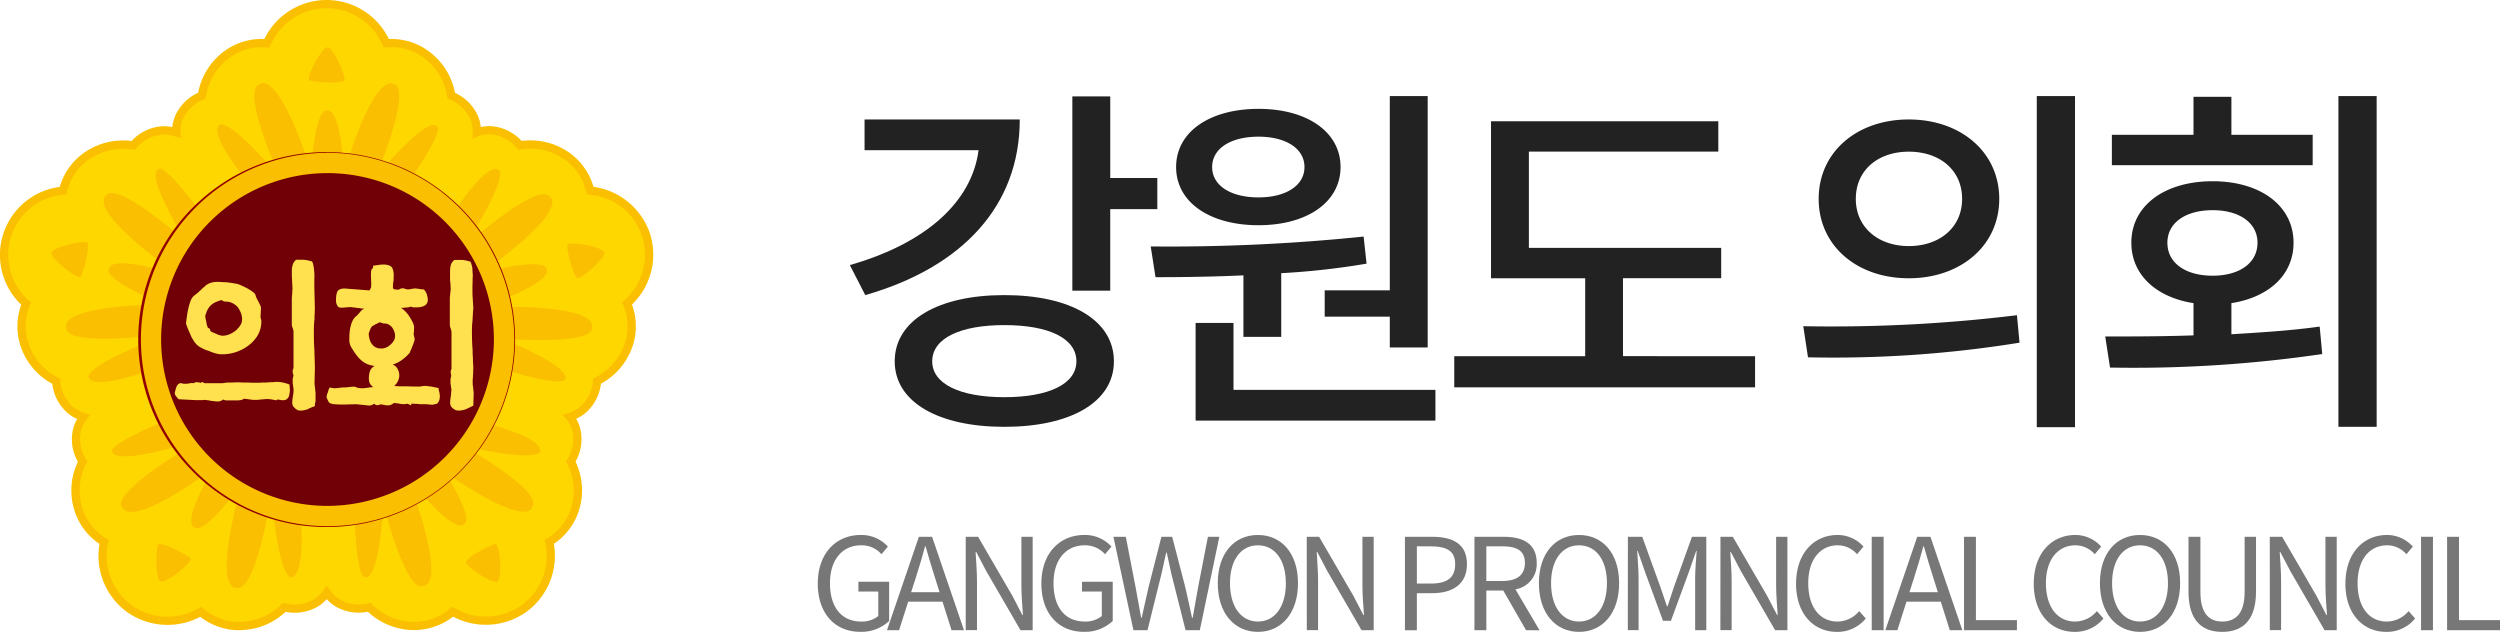
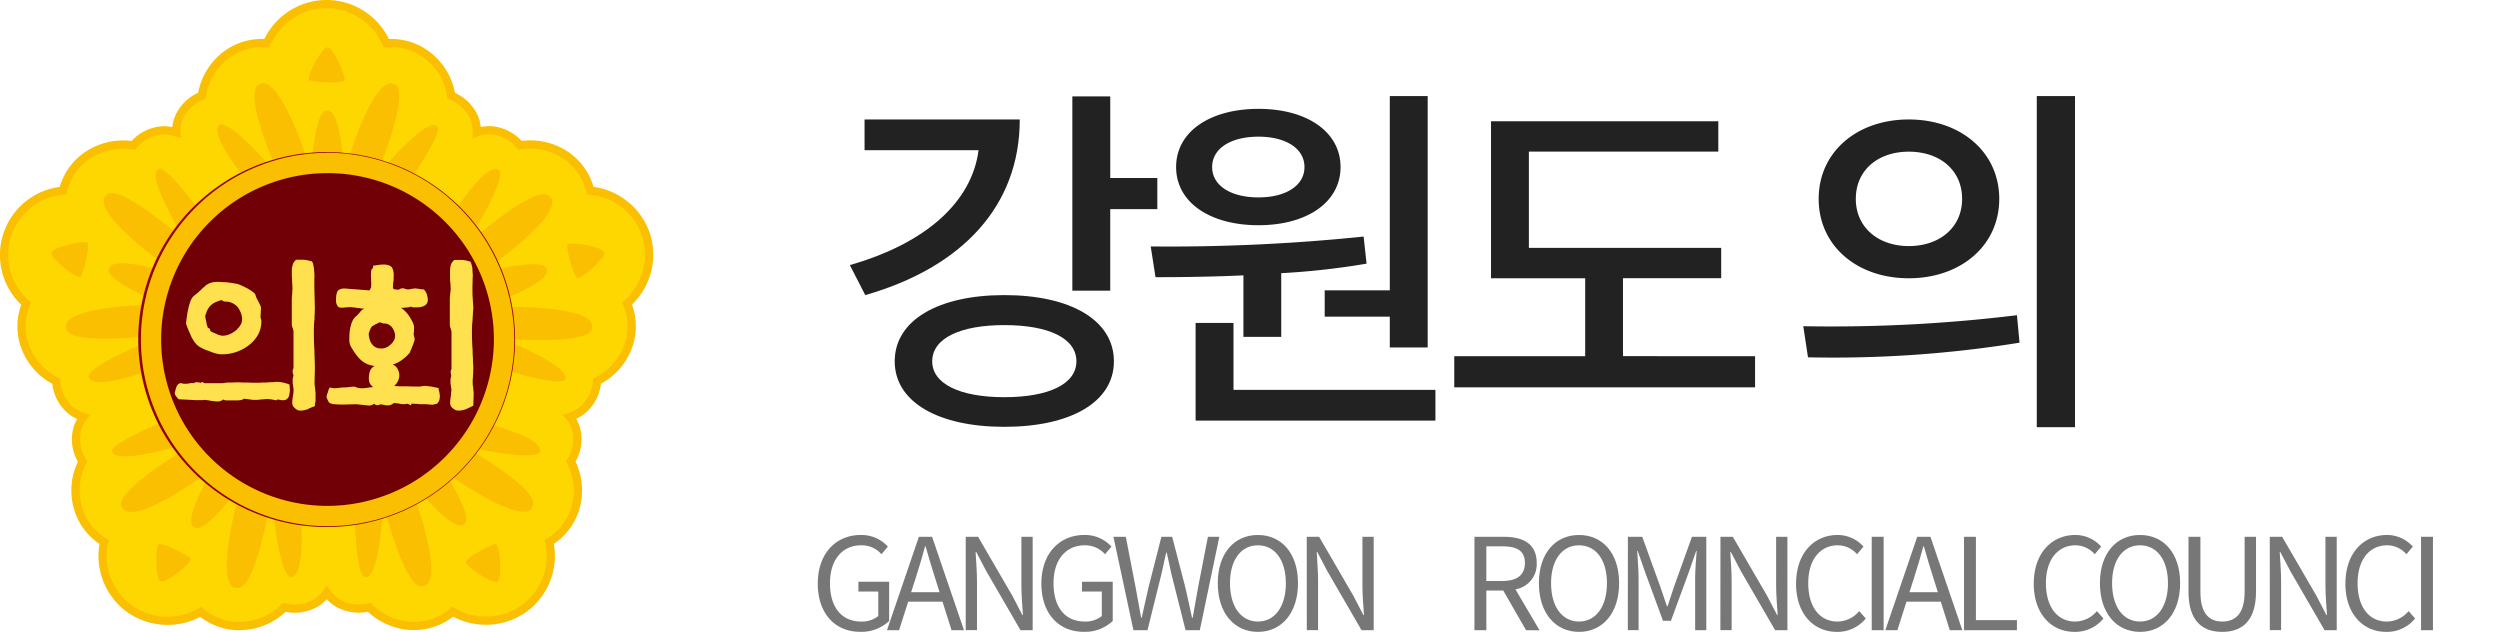
<svg xmlns="http://www.w3.org/2000/svg" width="182" height="46" viewBox="0 0 182 46">
  <defs>
    <clipPath id="clip-path">
      <rect id="사각형_149183" data-name="사각형 149183" width="182" height="46" fill="none" />
    </clipPath>
  </defs>
  <g id="그룹_3597" data-name="그룹 3597" transform="translate(0 0)">
    <g id="그룹_3596" data-name="그룹 3596" transform="translate(0 0)" clip-path="url(#clip-path)">
      <path id="패스_84517" data-name="패스 84517" d="M47.047,17.119a4.772,4.772,0,0,0-4.07-3.233,4.268,4.268,0,0,0-1.929-2.666,4.637,4.637,0,0,0-3.18-.626A3.061,3.061,0,0,0,35.88,9.511a2.678,2.678,0,0,0-1.092.124l-.059.021V9.6a2.592,2.592,0,0,0-.218-1.07,3.081,3.081,0,0,0-1.647-1.55,4.62,4.62,0,0,0-1.589-2.817,4.287,4.287,0,0,0-3.138-1,4.737,4.737,0,0,0-8.693,0,4.288,4.288,0,0,0-3.143,1,4.6,4.6,0,0,0-1.584,2.814,3.08,3.08,0,0,0-1.649,1.55,2.624,2.624,0,0,0-.22,1.07.585.585,0,0,0,0,.06.529.529,0,0,1-.052-.015,2.648,2.648,0,0,0-1.091-.124A3.068,3.068,0,0,0,9.716,10.6a4.645,4.645,0,0,0-3.182.63A4.282,4.282,0,0,0,4.61,13.9a4.7,4.7,0,0,0-2.686,8.227A4.244,4.244,0,0,0,1.908,25.4a4.618,4.618,0,0,0,2.2,2.368,3.039,3.039,0,0,0,.971,2.038,2.647,2.647,0,0,0,.957.539l.059.018c-.011.013-.022.029-.032.042a2.652,2.652,0,0,0-.458,1,3.04,3.04,0,0,0,.419,2.217,4.588,4.588,0,0,0-.38,3.207A4.257,4.257,0,0,0,7.6,39.47a4.744,4.744,0,0,0,1.833,4.85,4.8,4.8,0,0,0,5.2.234,4.289,4.289,0,0,0,3.133,1.027,4.64,4.64,0,0,0,2.945-1.35,3.072,3.072,0,0,0,2.248-.288,2.658,2.658,0,0,0,.811-.739c.011-.017.024-.035.035-.052a.5.5,0,0,0,.032.047,2.636,2.636,0,0,0,.809.738,3.061,3.061,0,0,0,2.249.289,4.646,4.646,0,0,0,2.95,1.352,4.32,4.32,0,0,0,3.127-1.028,4.8,4.8,0,0,0,5.2-.236A4.741,4.741,0,0,0,40,39.463a4.266,4.266,0,0,0,1.952-2.648,4.576,4.576,0,0,0-.384-3.2,3.007,3.007,0,0,0,.421-2.215,2.629,2.629,0,0,0-.458-1,.347.347,0,0,0-.036-.048.539.539,0,0,1,.052-.016A2.592,2.592,0,0,0,42.5,29.8a3.036,3.036,0,0,0,.971-2.037,4.624,4.624,0,0,0,2.2-2.372,4.243,4.243,0,0,0-.017-3.28,4.735,4.735,0,0,0,1.384-4.991" transform="translate(-0.014 -0.016)" fill="gold" />
      <path id="패스_84518" data-name="패스 84518" d="M17.423,45.88a4.561,4.561,0,0,1-2.842-.979,5.108,5.108,0,0,1-5.343-.353A5.052,5.052,0,0,1,7.246,39.6a4.584,4.584,0,0,1-1.906-2.714,4.842,4.842,0,0,1,.33-3.267,3.308,3.308,0,0,1-.372-2.29,2.852,2.852,0,0,1,.324-.828,2.864,2.864,0,0,1-.757-.484,3.309,3.309,0,0,1-1.055-2.071,4.906,4.906,0,0,1-2.2-2.447,4.575,4.575,0,0,1-.062-3.315,5,5,0,0,1,2.8-8.578,4.614,4.614,0,0,1,2.008-2.643,4.964,4.964,0,0,1,3.224-.7,3.345,3.345,0,0,1,2.077-1.059,2.817,2.817,0,0,1,.889.05,2.831,2.831,0,0,1,.228-.866,3.352,3.352,0,0,1,1.653-1.637,4.861,4.861,0,0,1,1.66-2.833A4.585,4.585,0,0,1,19.244,2.84a5.037,5.037,0,0,1,9.065,0A4.6,4.6,0,0,1,31.455,3.92,4.882,4.882,0,0,1,33.12,6.756a3.352,3.352,0,0,1,1.652,1.636A2.761,2.761,0,0,1,35,9.249a2.94,2.94,0,0,1,.9-.052,3.385,3.385,0,0,1,2.077,1.061,4.954,4.954,0,0,1,3.221.693A4.584,4.584,0,0,1,43.206,13.6,5.079,5.079,0,0,1,47.32,17.01v0a5.036,5.036,0,0,1-1.314,5.161,4.553,4.553,0,0,1-.06,3.314,4.872,4.872,0,0,1-2.2,2.449,3.313,3.313,0,0,1-1.054,2.07,2.846,2.846,0,0,1-.749.482,2.822,2.822,0,0,1,.327.833,3.315,3.315,0,0,1-.372,2.29,4.84,4.84,0,0,1,.331,3.262,4.586,4.586,0,0,1-1.908,2.72,5.048,5.048,0,0,1-1.991,4.946,5.1,5.1,0,0,1-5.343.356,4.685,4.685,0,0,1-3.184.966,4.958,4.958,0,0,1-3.022-1.323,3.371,3.371,0,0,1-2.3-.357,2.847,2.847,0,0,1-.692-.561,2.872,2.872,0,0,1-.7.567,3.386,3.386,0,0,1-2.3.357,4.9,4.9,0,0,1-3.017,1.319c-.082.008-.2.015-.349.015M14.654,44.17l.163.144a4.01,4.01,0,0,0,2.9.952h.012a4.366,4.366,0,0,0,2.744-1.259l.124-.126.171.047a2.768,2.768,0,0,0,2.02-.259,2.344,2.344,0,0,0,.71-.647l.024-.036.01-.013.239-.358.256.346c.009.011.016.024.024.036l.009.012a2.358,2.358,0,0,0,.715.655,2.753,2.753,0,0,0,2.019.258l.173-.047L27.1,44a4.335,4.335,0,0,0,2.748,1.261h.008a4.026,4.026,0,0,0,2.9-.953l.163-.144.189.109a4.5,4.5,0,0,0,4.872-.22,4.447,4.447,0,0,0,1.715-4.543l-.046-.213.188-.109a3.956,3.956,0,0,0,1.81-2.457l0-.009a4.314,4.314,0,0,0-.359-2.985l-.084-.158.1-.148a2.7,2.7,0,0,0,.377-1.99,2.322,2.322,0,0,0-.406-.879l-.007-.01-.01-.012-.312-.343.451-.146.052-.016a2.3,2.3,0,0,0,.839-.472,2.718,2.718,0,0,0,.873-1.833l.011-.176.159-.077a4.346,4.346,0,0,0,2.055-2.209l0-.01a3.928,3.928,0,0,0-.016-3.042l-.088-.2.163-.144a4.4,4.4,0,0,0-2.515-7.7l-.218-.022-.047-.213a3.95,3.95,0,0,0-1.789-2.473l-.01-.006a4.343,4.343,0,0,0-2.962-.583l-.176.031-.112-.138a2.769,2.769,0,0,0-1.788-.974,2.361,2.361,0,0,0-.964.112l-.009,0-.033.011-.413.162v-.5a2.288,2.288,0,0,0-.191-.946A2.751,2.751,0,0,0,32.74,7.247l-.163-.064-.025-.172a4.284,4.284,0,0,0-1.481-2.628l-.009-.007a3.962,3.962,0,0,0-2.911-.925l-.218.022-.088-.2a4.435,4.435,0,0,0-8.14,0l-.088.2L19.4,3.452a4.016,4.016,0,0,0-2.914.927l-.009.008A4.327,4.327,0,0,0,15,7.01l-.025.173-.163.064a2.745,2.745,0,0,0-1.484,1.394,2.308,2.308,0,0,0-.193.946v.027l.045.434-.423-.11-.068-.021a2.361,2.361,0,0,0-.962-.111,2.75,2.75,0,0,0-1.793.973l-.112.137-.175-.031a4.345,4.345,0,0,0-2.964.586l-.008,0a3.976,3.976,0,0,0-1.787,2.47l-.047.212-.218.022a4.4,4.4,0,0,0-2.515,7.7l.163.144-.088.2a3.935,3.935,0,0,0-.013,3.044l0,.01a4.292,4.292,0,0,0,2.052,2.206l.16.076.011.177a2.752,2.752,0,0,0,.873,1.834,2.348,2.348,0,0,0,.842.474h0l.065.02.4.136-.266.342a.271.271,0,0,1-.024.031,2.345,2.345,0,0,0-.4.875,2.756,2.756,0,0,0,.377,1.992l.1.147-.082.156a4.314,4.314,0,0,0-.356,2.989l0,.01A3.949,3.949,0,0,0,7.735,39.2l.188.11-.046.213a4.448,4.448,0,0,0,1.716,4.543,4.5,4.5,0,0,0,4.872.217Z" transform="translate(0 0)" fill="#fabf00" />
      <path id="패스_84519" data-name="패스 84519" d="M6.062,20.307c.183-.274.757-2.416.405-2.505s-2.429.352-2.538.779,1.951,2,2.133,1.726M22.708,6.024c.3.13,2.525.309,2.55-.052s-.783-2.313-1.226-2.344-1.628,2.267-1.325,2.4M11.692,39.852c-.171.319-.224,2.43.167,2.637s2.411-1.418,2.186-1.658-2.184-1.3-2.354-.979m24.547-.07c-.328.048-2.308,1.063-2.139,1.384s1.894,1.553,2.286,1.348.18-2.781-.147-2.731m7.929-21.225c-.1-.429-2.663-.859-2.7-.532s.467,2.487.821,2.4,1.979-1.442,1.875-1.869m-6.743,3.971q-.067-.376-.154-.744c3.227-1.345,2.707-1.993,2.707-1.993-.065-.755-2.911-.163-3.371-.062-.071-.174-.147-.346-.225-.516,5.241-3.978,3.845-4.671,3.845-4.671-.65-1.046-4.374,2.009-5.052,2.579q-.148-.21-.3-.412c2.382-4.057,1.583-4.183,1.583-4.183-.82-.421-2.689,2.312-2.926,2.665a13.693,13.693,0,0,0-3.214-2.331c2.306-3.439,1.668-3.493,1.668-3.493-.612-.609-3.073,2.133-3.552,2.681q-.216-.074-.436-.142c2.115-5.6.906-5.57.906-5.57-1.312-.769-2.973,4.223-3.243,5.072q-.278-.034-.56-.057c-.31-3.408-1.079-3.116-1.079-3.116-.712-.162-1.015,2.477-1.077,3.106-.177.013-.352.03-.526.049C20.192,5.183,19.1,6.3,19.1,6.3c-1.2.3.594,4.753.935,5.573-.146.043-.29.088-.434.136-3.114-3.426-3.475-2.715-3.475-2.715-.614.611,1.168,2.955,1.6,3.5a13.746,13.746,0,0,0-3.3,2.356c-2.464-3.231-2.722-2.658-2.722-2.658-.768.369.962,3.494,1.359,4.189-.081.106-.16.213-.238.321-4.532-3.739-4.9-2.611-4.9-2.611-1.131.952,2.815,4.014,3.684,4.667q-.15.314-.286.636c-3.224-.783-3.2.016-3.2.016-.376.6,1.885,1.7,2.541,2.01-.053.22-.1.442-.142.666C4.325,22.683,5,24,5,24c-.088,1.21,4.588.775,5.286.7,0,.066,0,.131,0,.2,0,.148,0,.3.009.444-4.2,1.774-3.654,2.342-3.654,2.342.38.784,3.23-.138,3.864-.354a13.437,13.437,0,0,0,1.24,3.684c-3.9,1.65-3.385,2.047-3.385,2.047.177.837,3.705-.105,4.436-.31q.165.229.338.452c-5.046,3.172-4.07,3.874-4.07,3.874.587,1.424,5.08-1.683,5.7-2.118.124.113.252.223.381.333-1.665,3.089-.846,3.266-.846,3.266.506.522,2.2-1.513,2.606-2.011.16.1.324.19.488.28-1.579,6.479-.039,6.135-.039,6.135,1.162.4,2.107-4.261,2.278-5.162.163.054.328.1.494.154C20.693,42.58,21.4,42.2,21.4,42.2c.875-.153.744-3.217.71-3.823a13.83,13.83,0,0,0,3.9-.029c.205,4.195.757,3.855.757,3.855.88.13,1.208-3.747,1.251-4.313.1-.031.208-.067.312-.1,1.662,5.8,2.623,5.055,2.623,5.055,1.522-.16-.163-5.211-.439-6.009.224-.122.443-.251.659-.384,2.324,2.6,2.772,1.9,2.772,1.9.693-.3-.771-2.764-1.027-3.185l.238-.21c5.544,3.7,5.752,2.15,5.752,2.15.791-.957-3.388-3.5-4.106-3.931q.112-.145.221-.294c4.612.925,4.474.133,4.474.133.129-.862-2.749-1.693-3.4-1.868a13.464,13.464,0,0,0,1.322-3.891c4.031,1.153,3.888.528,3.888.528.405-.781-3.12-2.325-3.686-2.568,0-.106,0-.214,0-.321v-.01c6.043.31,5.647-.833,5.647-.833.34-1.482-5-1.532-5.855-1.531" transform="translate(-0.176 -0.18)" fill="#fabf00" />
-       <path id="패스_84520" data-name="패스 84520" d="M24.253,38.917A13.62,13.62,0,1,1,37.943,25.3a13.655,13.655,0,0,1-13.69,13.62" transform="translate(-0.473 -0.58)" fill="#fabf00" fill-rule="evenodd" />
      <path id="패스_84521" data-name="패스 84521" d="M24.252,38.945a13.666,13.666,0,0,1-9.7-4,13.6,13.6,0,0,1,0-19.3,13.772,13.772,0,0,1,19.4,0,13.6,13.6,0,0,1,0,19.3,13.665,13.665,0,0,1-9.7,4m0-27.24A13.59,13.59,0,1,0,37.911,25.3,13.64,13.64,0,0,0,24.252,11.7" transform="translate(-0.472 -0.579)" fill="#910000" />
      <path id="패스_84522" data-name="패스 84522" d="M24.324,37.488A12.113,12.113,0,1,1,36.5,25.376,12.144,12.144,0,0,1,24.324,37.488" transform="translate(-0.544 -0.659)" fill="#700005" fill-rule="evenodd" />
      <path id="패스_84523" data-name="패스 84523" d="M23.854,29.5c-.009-.071-.017-.156-.025-.253A2.113,2.113,0,0,1,23.8,29c0-.068-.007-.126-.007-.175l.025-.987c0-.144,0-.329-.012-.555s-.016-.493-.025-.807c-.017-.289-.027-.547-.032-.776s-.006-.415-.006-.56c0-.176,0-.343.011-.5s.021-.3.038-.428c0-.127,0-.26.012-.4s.012-.28.012-.433l-.037-1.458V21.36a1.071,1.071,0,0,1,.006-.114.9.9,0,0,0,.007-.115c0-.1,0-.206-.012-.307s-.017-.195-.026-.283-.031-.166-.043-.235a.661.661,0,0,0-.056-.175c-.117-.031-.226-.058-.327-.078a1.483,1.483,0,0,0-.288-.03h-.415a.773.773,0,0,0-.125.157.466.466,0,0,0-.063.168.84.84,0,0,0-.044.217c0,.072-.006.144-.006.218v.336l.05.928a.184.184,0,0,1-.006.037c0,.015-.011.044-.019.084s0,.072-.006.12-.007.105-.007.169a2.537,2.537,0,0,0-.025.332v1.836a.374.374,0,0,0,.012.078.731.731,0,0,0,.05.139c.017.065.032.121.045.169a.544.544,0,0,1,.018.12v2.662a.156.156,0,0,1-.012.054q-.013.03-.026.066a.2.2,0,0,0-.025.085V28.1a.193.193,0,0,0,.025.084.8.8,0,0,0,.026.1.1.1,0,0,1,0,.1.753.753,0,0,0-.026.109.537.537,0,0,0-.025.144v.21a.878.878,0,0,0,.025.187q.013.121.026.205a1.07,1.07,0,0,1,.012.132.534.534,0,0,1-.007.09.684.684,0,0,0-.006.09.709.709,0,0,1-.006.084.67.67,0,0,0-.007.1,2.888,2.888,0,0,0-.063.379c-.009.1-.012.167-.012.2a.409.409,0,0,0,.025.15.266.266,0,0,0,.063.1q.037.037.1.091a.731.731,0,0,0,.163.1l.15.012a1.1,1.1,0,0,0,.22-.024,2.1,2.1,0,0,0,.257-.072.26.26,0,0,1,.051-.03l.088-.043c.042-.015.086-.033.132-.053s.1-.043.169-.067v-.054a.2.2,0,0,1,.013-.067.269.269,0,0,1,.012-.078c.008-.029.016-.063.025-.1v-.494a1.558,1.558,0,0,0-.012-.181" transform="translate(-1.002 -0.995)" fill="#ffe04f" />
      <path id="패스_84524" data-name="패스 84524" d="M22.894,30.879h-.01l-.173-.014-.02-.01a.846.846,0,0,1-.19-.12c-.045-.038-.079-.07-.106-.1a.374.374,0,0,1-.091-.146.522.522,0,0,1-.033-.192c0-.036,0-.106.013-.208a2.993,2.993,0,0,1,.062-.383.847.847,0,0,1,.008-.1.491.491,0,0,0,.006-.067.74.74,0,0,1,.007-.106.449.449,0,0,0,0-.073,1.039,1.039,0,0,0-.011-.117c-.009-.051-.017-.118-.026-.2a.962.962,0,0,1-.026-.206v-.21a.615.615,0,0,1,.028-.172.694.694,0,0,1,.029-.12l0-.01,0-.01a.682.682,0,0,1-.026-.1.294.294,0,0,1-.031-.124v-.108a.3.3,0,0,1,.033-.131c.009-.023.017-.045.026-.065l0-.011V25.123a.39.39,0,0,0-.014-.09c-.008-.029-.017-.064-.027-.1l-.014-.057a.781.781,0,0,1-.054-.152.493.493,0,0,1-.015-.1V22.78a2.761,2.761,0,0,1,.025-.338c0-.07,0-.125.008-.173s0-.078,0-.108l0-.025c.009-.044.016-.074.02-.091l0-.008-.05-.925v-.337c0-.076,0-.152.007-.224a.91.91,0,0,1,.047-.239.582.582,0,0,1,.076-.2.848.848,0,0,1,.146-.182l.034-.033h.463a1.579,1.579,0,0,1,.312.032c.1.019.208.046.334.079l.052.014.024.048a.734.734,0,0,1,.068.207c.009.049.019.1.03.162l.015.085c.009.088.017.183.026.284s.012.208.012.317a.936.936,0,0,1-.008.128c0,.029,0,.063,0,.1v.566l.037,1.454c0,.153,0,.3-.012.444s-.012.268-.012.39v.016c-.016.124-.029.261-.037.418s-.011.319-.011.494,0,.35.006.557c0,.234.015.494.032.773q.013.473.025.809c.009.237.012.419.012.559l-.025.99c0,.044,0,.1.007.164a1.889,1.889,0,0,0,.03.233l0,.012c.006.08.013.159.024.248a1.608,1.608,0,0,1,.013.195l0,.518c-.009.043-.018.081-.027.113a.144.144,0,0,0-.008.043v.021l-.007.02a.072.072,0,0,0-.007.027v.138l-.079.029c-.059.021-.113.043-.161.064s-.092.039-.133.054l-.083.04-.023.012-.015.014-.025.009a2.083,2.083,0,0,1-.272.077,1.208,1.208,0,0,1-.245.027m.56-.129h0m-.677-.121.122.01a.951.951,0,0,0,.191-.022,1.988,1.988,0,0,0,.224-.061.331.331,0,0,1,.054-.031l.1-.047c.04-.015.083-.033.127-.052l.1-.04a.45.45,0,0,1,.012-.058.384.384,0,0,1,.017-.091c.006-.022.012-.048.019-.08v-.482a1.544,1.544,0,0,0-.011-.167c-.011-.09-.018-.17-.025-.251A2.278,2.278,0,0,1,23.67,29c0-.069-.006-.129-.006-.182l.025-.99c0-.134,0-.314-.012-.547s-.017-.494-.025-.808c-.017-.277-.028-.541-.032-.777,0-.208-.007-.4-.007-.562s0-.349.012-.507.021-.3.038-.43c0-.124,0-.258.012-.4s.012-.281.012-.427l-.037-1.454v-.569c0-.047,0-.089.006-.127a.7.7,0,0,0,.007-.1c0-.1,0-.2-.012-.3s-.016-.19-.025-.277l-.012-.067c-.011-.059-.022-.114-.031-.163a.572.572,0,0,0-.025-.1c-.1-.026-.184-.046-.263-.062a1.384,1.384,0,0,0-.265-.028h-.363a.64.64,0,0,0-.074.1.352.352,0,0,0-.047.124l-.006.023a.681.681,0,0,0-.037.183c0,.068-.006.139-.006.21v.334l.051.931a.241.241,0,0,1-.011.065c0,.015-.009.038-.015.068s0,.074-.007.118-.006.092-.006.159v.015a2.437,2.437,0,0,0-.024.316v1.837a.382.382,0,0,0,.01.051.591.591,0,0,0,.042.116l.007.019.018.067.026.1a.617.617,0,0,1,.023.151v2.662a.271.271,0,0,1-.019.1l0,.007a.535.535,0,0,0-.021.056l-.007.015a.081.081,0,0,0-.011.03V28.1a.1.1,0,0,0,.011.029l.009.015,0,.017a.539.539,0,0,0,.021.078l0,.007a.289.289,0,0,1,.017.084.277.277,0,0,1-.017.083l0,.007a.46.46,0,0,0-.02.087l0,.013a.442.442,0,0,0-.019.111v.21a.74.74,0,0,0,.021.161l0,.014c.009.082.016.146.025.2a1.184,1.184,0,0,1,.013.152.778.778,0,0,1-.008.107.541.541,0,0,0,0,.072.838.838,0,0,1-.008.1.568.568,0,0,0-.006.082l0,.026a3.064,3.064,0,0,0-.061.363c-.01.125-.011.172-.011.189a.289.289,0,0,0,.017.106.163.163,0,0,0,.033.059c.025.025.056.053.1.087a.573.573,0,0,0,.117.075" transform="translate(-0.996 -0.989)" fill="#ffe04f" />
      <path id="패스_84525" data-name="패스 84525" d="M14.595,25.334a2.512,2.512,0,0,0,.346.621,1.121,1.121,0,0,0,.458.355,1.817,1.817,0,0,0,.232.114c.088.036.182.07.283.1a3.184,3.184,0,0,0,.5.175,1.7,1.7,0,0,0,.408.053,3.033,3.033,0,0,0,1.869-.625,2.325,2.325,0,0,0,.652-.741,1.89,1.89,0,0,0,.226-.921.507.507,0,0,0-.019-.121c-.012-.048-.027-.1-.044-.157l.037-.71a.44.44,0,0,0-.031-.085c-.021-.048-.049-.107-.082-.181q-.138-.241-.206-.391a1.04,1.04,0,0,1-.082-.223.507.507,0,0,0-.176-.187,3.4,3.4,0,0,0-.414-.258c-.193-.1-.358-.173-.5-.229a.955.955,0,0,0-.345-.084,2.584,2.584,0,0,0-.3-.055c-.1-.012-.2-.026-.3-.042-.1,0-.207,0-.32-.011s-.224-.012-.332-.012a1.427,1.427,0,0,0-.408.053,1.105,1.105,0,0,0-.332.163c-.051.048-.1.094-.151.138s-.1.086-.151.126a1.244,1.244,0,0,1-.132.133c-.046.04-.09.081-.132.121-.016.016-.046.04-.087.072s-.089.067-.139.108a.989.989,0,0,0-.113.1.9.9,0,0,0-.188.325,4.037,4.037,0,0,0-.163.59,3.09,3.09,0,0,0-.063.332c-.025.164-.054.379-.087.644.025.072.06.168.106.289s.107.26.181.421m.9-1.379c.021-.051.044-.114.069-.186a.4.4,0,0,1,.032-.085.534.534,0,0,0,.032-.072.5.5,0,0,0,.037-.06c.009-.016.017-.032.025-.048a1.33,1.33,0,0,1,.189-.246,1.143,1.143,0,0,1,.213-.175,1.8,1.8,0,0,1,.269-.139c.105-.044.232-.09.383-.139a.154.154,0,0,1,.063.019c.025.011.058.025.1.041a.179.179,0,0,0,.088.048.354.354,0,0,0,.088.012,1.154,1.154,0,0,1,.521.115,1.521,1.521,0,0,1,.42.306,2.1,2.1,0,0,1,.264.465,1.4,1.4,0,0,1,.1.535.9.9,0,0,1-.139.476,1.858,1.858,0,0,1-.376.428,1.977,1.977,0,0,1-.521.3,1.436,1.436,0,0,1-.508.1,1.016,1.016,0,0,1-.22-.036,1.7,1.7,0,0,1-.332-.132,1.967,1.967,0,0,1-.313-.139c-.075-.044-.117-.086-.126-.126l-.037-.121-.126-.061a1.725,1.725,0,0,1-.106-.295,1.747,1.747,0,0,1-.044-.235,1.136,1.136,0,0,1-.044-.175c-.012-.067-.023-.146-.032-.235a.385.385,0,0,1,.032-.139" transform="translate(-0.641 -1.08)" fill="#ffe04f" />
      <path id="패스_84526" data-name="패스 84526" d="M16.81,26.868a1.844,1.844,0,0,1-.437-.057,3.311,3.311,0,0,1-.509-.179c-.1-.031-.2-.067-.287-.1a1.756,1.756,0,0,1-.24-.118,1.242,1.242,0,0,1-.5-.388,2.649,2.649,0,0,1-.361-.647c-.079-.169-.139-.309-.184-.427s-.081-.216-.107-.292l-.01-.027,0-.028c.031-.248.06-.466.088-.647a3.1,3.1,0,0,1,.065-.342,4.064,4.064,0,0,1,.167-.6.985.985,0,0,1,.218-.369,1.217,1.217,0,0,1,.124-.106c.048-.038.095-.075.138-.107.013-.01.058-.046.076-.063.041-.04.086-.081.136-.124a1.309,1.309,0,0,0,.12-.121l.016-.016c.053-.043.1-.083.145-.122s.095-.086.148-.136l.012-.01A1.25,1.25,0,0,1,16,21.654a1.572,1.572,0,0,1,.443-.059c.114,0,.228,0,.342.012s.213.011.31.011l.02,0c.084.014.176.027.3.042a2.723,2.723,0,0,1,.3.053,1.106,1.106,0,0,1,.375.093c.14.057.31.135.5.233a3.485,3.485,0,0,1,.433.271.567.567,0,0,1,.217.243l0,.019a.909.909,0,0,0,.073.192c.044.1.112.224.2.382l0,.01c.033.074.061.134.082.182a.337.337,0,0,1,.041.133v.006l-.036.69c.015.051.028.1.039.142a.6.6,0,0,1,.023.15,2.024,2.024,0,0,1-.241.978,2.469,2.469,0,0,1-.685.779,3.168,3.168,0,0,1-1.944.65M14.423,24.6c.025.07.057.157.1.258s.1.249.179.413l0,.007a2.432,2.432,0,0,0,.329.591,1.012,1.012,0,0,0,.409.318l.016.008a1.627,1.627,0,0,0,.216.106c.087.035.179.068.273.1l.011,0a3.038,3.038,0,0,0,.477.168,1.6,1.6,0,0,0,.378.05,2.982,2.982,0,0,0,.947-.15,2.944,2.944,0,0,0,.85-.451,2.2,2.2,0,0,0,.619-.7,1.778,1.778,0,0,0,.212-.864.378.378,0,0,0-.015-.09c-.012-.048-.027-.1-.042-.154l-.006-.019.036-.712c0-.009-.009-.024-.02-.05-.02-.046-.046-.1-.078-.172-.094-.164-.162-.295-.209-.4a1.206,1.206,0,0,1-.088-.239.513.513,0,0,0-.133-.125,3.3,3.3,0,0,0-.4-.25c-.184-.092-.349-.168-.482-.222a.857.857,0,0,0-.3-.075h-.014l-.014,0a2.275,2.275,0,0,0-.287-.051c-.12-.015-.212-.028-.3-.042-.1,0-.207,0-.318-.012s-.217-.011-.325-.011a1.311,1.311,0,0,0-.373.048.991.991,0,0,0-.29.141c-.053.05-.1.1-.148.136s-.093.08-.147.123a1.313,1.313,0,0,1-.136.137c-.048.042-.089.08-.127.116a1.229,1.229,0,0,1-.1.081c-.042.032-.088.067-.138.107a1,1,0,0,0-.1.089.75.75,0,0,0-.159.28,3.871,3.871,0,0,0-.159.573l0,.01a3.09,3.09,0,0,0-.059.316c-.027.172-.054.378-.084.613m2.411,1.157a1.1,1.1,0,0,1-.248-.04,1.777,1.777,0,0,1-.352-.138,2.051,2.051,0,0,1-.328-.146.337.337,0,0,1-.18-.2l-.021-.066-.118-.057-.018-.041a1.889,1.889,0,0,1-.114-.315,2.06,2.06,0,0,1-.045-.237,1.507,1.507,0,0,1-.044-.18c-.013-.074-.025-.156-.032-.245v-.011a.5.5,0,0,1,.04-.183c.02-.05.042-.11.065-.177a.449.449,0,0,1,.04-.1.347.347,0,0,0,.024-.057l.006-.016.01-.014a.329.329,0,0,0,.028-.043l.027-.05,0-.009a1.5,1.5,0,0,1,.206-.268,1.307,1.307,0,0,1,.234-.192,2,2,0,0,1,.288-.148c.108-.045.24-.093.394-.143l.018-.006h.018a.276.276,0,0,1,.116.03c.022.01.053.023.092.038l.022.009.018.017a.064.064,0,0,0,.033.018.269.269,0,0,0,.058.009,1.286,1.286,0,0,1,.575.127,1.667,1.667,0,0,1,.453.331l.011.012a2.159,2.159,0,0,1,.278.489,1.541,1.541,0,0,1,.11.582,1.013,1.013,0,0,1-.156.538,2.005,2.005,0,0,1-.4.456,2.135,2.135,0,0,1-.557.322,1.555,1.555,0,0,1-.551.1m-.874-.583a.256.256,0,0,0,.07.052,1.9,1.9,0,0,0,.294.13l.013.006a1.539,1.539,0,0,0,.308.123.865.865,0,0,0,.189.032,1.322,1.322,0,0,0,.466-.088,1.9,1.9,0,0,0,.489-.283,1.749,1.749,0,0,0,.348-.4.772.772,0,0,0,.12-.412,1.3,1.3,0,0,0-.092-.491,1.96,1.96,0,0,0-.244-.43,1.383,1.383,0,0,0-.381-.277,1.044,1.044,0,0,0-.468-.1.538.538,0,0,1-.116-.015.323.323,0,0,1-.124-.061l-.088-.037-.006,0c-.133.043-.247.086-.341.124a1.646,1.646,0,0,0-.251.129,1.058,1.058,0,0,0-.192.157,1.243,1.243,0,0,0-.17.221c-.008.016-.016.031-.024.047a.5.5,0,0,1-.035.058.65.65,0,0,1-.033.074.247.247,0,0,0-.021.057l0,.01c-.025.072-.049.136-.071.191a.289.289,0,0,0-.023.09c.008.08.017.153.03.218a.912.912,0,0,0,.039.157l0,.012,0,.014a1.864,1.864,0,0,0,.041.22,1.628,1.628,0,0,0,.082.235L15.9,25Z" transform="translate(-0.635 -1.073)" fill="#ffe04f" />
      <path id="패스_84527" data-name="패스 84527" d="M21.16,29.418a2.112,2.112,0,0,0-.427-.042l-.1.006c-.051,0-.118.01-.2.018s-.184,0-.3.011-.251.012-.4.012c-.041,0-.083,0-.125.007s-.088.006-.139.006H19.14c-.117,0-.232,0-.346-.006s-.219-.007-.319-.007q-.176,0-.327-.006c-.1,0-.2-.007-.288-.007-.042,0-.107,0-.194.007s-.195.006-.321.006a2.416,2.416,0,0,0-.338.018,1.471,1.471,0,0,0-.151.029H15.438l-.1-.071-.125.06a.581.581,0,0,0-.163-.048,1.376,1.376,0,0,0-.176-.011c-.05.024-.09.042-.119.054a.2.2,0,0,1-.081.017l-.113-.011a.6.6,0,0,0-.1.011c-.042.01-.093.017-.151.025a.8.8,0,0,1-.094.018.511.511,0,0,1-.082.007h-.169a.12.12,0,0,1-.056-.012.182.182,0,0,1-.07-.012.373.373,0,0,1-.055-.025.2.2,0,0,0-.139.061.425.425,0,0,0-.1.193.073.073,0,0,0-.019.036c0,.015-.011.04-.018.072s-.019.068-.032.108a.851.851,0,0,0-.032.133.2.2,0,0,0,.025.1.311.311,0,0,0,.063.085.876.876,0,0,0,.062.078c.025.029.051.054.075.078.025,0,.117,0,.276.012l.691.036a1.057,1.057,0,0,1,.106.007q.057.006.132.006h.339c.058,0,.111,0,.157-.006a.521.521,0,0,0,.088-.012.48.48,0,0,1,.132.006c.075.009.184.025.326.048a1.122,1.122,0,0,0,.189.029,1.608,1.608,0,0,1,.163.019.856.856,0,0,0,.125.011h.088a.308.308,0,0,0,.094-.018,1.067,1.067,0,0,0,.132-.053.659.659,0,0,1,.088-.055.169.169,0,0,1,.075-.018.13.13,0,0,1,.044.012l.07.024a.066.066,0,0,0,.031.018.117.117,0,0,0,.032.007h.879c.025,0,.056,0,.094-.007a1.178,1.178,0,0,0,.119-.018.4.4,0,0,0,.095-.036.446.446,0,0,0,.081-.06q.037,0,.169.011c.088.009.207.024.358.048.05.008.1.014.15.018s.1.006.151.006h.125c.033,0,.074,0,.119-.006s.1-.01.17-.018l.288-.025c.092-.008.171-.011.239-.011a1.737,1.737,0,0,1,.275.024c.1.016.209.036.327.061l.113-.061a.346.346,0,0,1,.063.012c.033.008.079.016.138.024a.487.487,0,0,0,.07.019.387.387,0,0,0,.069.006h.113a.266.266,0,0,0,.157-.048.386.386,0,0,0,.119-.156c.017-.073.032-.146.044-.223a1.532,1.532,0,0,0,.018-.247l-.024-.265a3.189,3.189,0,0,0-.4-.114" transform="translate(-0.602 -1.46)" fill="#ffe04f" />
      <path id="패스_84528" data-name="패스 84528" d="M16.474,30.681h-.088a.962.962,0,0,1-.144-.012,1.23,1.23,0,0,0-.153-.017,1.3,1.3,0,0,1-.2-.032c-.131-.022-.241-.038-.315-.048a.8.8,0,0,0-.095-.007.709.709,0,0,1-.1.014c-.049,0-.105.006-.167.006h-.339c-.054,0-.1,0-.144-.006a.791.791,0,0,0-.094-.007h-.007l-.293-.015-.4-.02c-.17-.01-.251-.012-.27-.012h-.049l-.034-.033c-.029-.027-.055-.055-.082-.085s-.047-.056-.065-.081a.462.462,0,0,1-.078-.108.321.321,0,0,1-.037-.15v-.019a1.064,1.064,0,0,1,.036-.151l.03-.1c0-.024.011-.046.015-.062l0-.01a.24.24,0,0,1,.025-.06.521.521,0,0,1,.127-.225.319.319,0,0,1,.223-.094h.032l.027.015c.012.007.029.013.04.018a.093.093,0,0,0,.027,0h.028l.026.012h.172a.384.384,0,0,0,.064,0,.572.572,0,0,0,.083-.015l.012,0c.061-.008.106-.015.14-.023a.788.788,0,0,1,.127-.014h.012l.105.01a.1.1,0,0,0,.03-.008c.029-.012.067-.029.115-.052l.025-.011h.027a1.457,1.457,0,0,1,.192.012.752.752,0,0,1,.143.036l.141-.067.127.09h1.363c.033-.008.081-.017.148-.028a2.41,2.41,0,0,1,.357-.02c.121,0,.227,0,.315-.006s.156-.007.2-.007c.086,0,.179,0,.293.007s.208.006.322.006c.095,0,.2,0,.324.007s.229.006.341.006h.326c.046,0,.088,0,.127-.006s.095-.007.137-.007c.153,0,.282,0,.394-.012s.218-.011.3-.011c.051-.006.1-.01.134-.012l.063-.006c.053,0,.091-.007.111-.007a2.167,2.167,0,0,1,.452.046,3.12,3.12,0,0,1,.417.118l.073.026.032.353a1.631,1.631,0,0,1-.02.266c-.015.091-.031.164-.046.232l-.008.022a.506.506,0,0,1-.159.2.39.39,0,0,1-.227.07H21.13a.455.455,0,0,1-.091-.008.523.523,0,0,1-.074-.019c-.055-.008-.1-.015-.139-.024l-.015,0-.115.061-.043-.009c-.114-.024-.222-.044-.321-.06a1.674,1.674,0,0,0-.256-.022c-.063,0-.139,0-.229.01l-.288.025c-.065.008-.122.014-.17.018s-.092.007-.129.007h-.125c-.053,0-.106,0-.16-.007s-.1-.01-.16-.019c-.133-.022-.254-.038-.351-.048l-.116-.009a.657.657,0,0,1-.063.042.53.53,0,0,1-.127.048c-.047.01-.09.016-.135.021a1,1,0,0,1-.107.007h-.878a.235.235,0,0,1-.068-.011.252.252,0,0,1-.053-.026c-.019-.006-.037-.012-.053-.019l-.009,0a.035.035,0,0,0-.015,0,.544.544,0,0,0-.07.044l-.018.011a1.408,1.408,0,0,1-.146.06.451.451,0,0,1-.132.023m-.984-.121-.008,0,.008,0m-.017-.236c.028,0,.066,0,.122.009.083.01.195.027.334.05h.008a.973.973,0,0,0,.168.027c.061,0,.12.011.175.02a.692.692,0,0,0,.106.01h.088a.256.256,0,0,0,.058-.012,1.123,1.123,0,0,0,.105-.043.668.668,0,0,1,.1-.06.3.3,0,0,1,.127-.029.237.237,0,0,1,.089.021.634.634,0,0,0,.06.02l.032.01.008.009h.864c.019,0,.047,0,.082,0a1,1,0,0,0,.107-.017.267.267,0,0,0,.061-.023.271.271,0,0,0,.054-.041l.035-.034h.05c.018,0,.057,0,.18.011.1.01.229.028.367.05.051.008.1.013.14.016s.095.006.141.006h.125c.03,0,.067,0,.109-.006l.166-.017.292-.025c.1-.009.18-.012.249-.012a1.813,1.813,0,0,1,.294.026c.091.014.187.032.288.052l.1-.054h.03a.391.391,0,0,1,.093.016c.02,0,.059.012.124.021l.02,0c.021.007.04.012.054.015a.348.348,0,0,0,.048,0h.113a.148.148,0,0,0,.088-.027.257.257,0,0,0,.074-.1c.013-.059.026-.124.04-.2a1.407,1.407,0,0,0,.016-.221l-.017-.182a3.008,3.008,0,0,0-.313-.085,1.949,1.949,0,0,0-.4-.04l-.09.006-.063.006c-.039,0-.084.007-.136.012h-.012c-.081,0-.18,0-.293.011s-.251.012-.41.012c-.035,0-.074,0-.114.006s-.1.007-.15.007h-.326c-.115,0-.232,0-.35-.007s-.224-.006-.315-.006c-.117,0-.228,0-.331-.006s-.2-.007-.284-.007c-.04,0-.1,0-.189.006s-.2.007-.326.007a2.222,2.222,0,0,0-.32.016,1.315,1.315,0,0,0-.135.027l-.017,0H15.394l-.074-.052-.114.054-.052-.025a.463.463,0,0,0-.129-.039c-.043,0-.088-.009-.132-.01-.041.019-.074.034-.1.045a.339.339,0,0,1-.128.027h-.011l-.107-.01a.726.726,0,0,0-.074.01c-.036.008-.085.016-.15.025a.933.933,0,0,1-.1.019.65.65,0,0,1-.1.007h-.169a.261.261,0,0,1-.082-.012.3.3,0,0,1-.089-.02l-.031-.012a.112.112,0,0,0-.034.023.315.315,0,0,0-.069.139l-.008.029-.013.017-.015.059c-.01.037-.02.074-.032.115a.682.682,0,0,0-.026.105.086.086,0,0,0,.011.033.2.2,0,0,0,.039.053l.016.018a.563.563,0,0,0,.053.067l.036.039.231.01.4.021.29.015a1.116,1.116,0,0,1,.116.007,1.08,1.08,0,0,0,.119.006h.339c.055,0,.105,0,.146-.006a.519.519,0,0,0,.065-.008.16.16,0,0,1,.055-.008" transform="translate(-0.596 -1.454)" fill="#ffe04f" />
      <path id="패스_84529" data-name="패스 84529" d="M32.926,29.345a.217.217,0,0,0,.012.072.214.214,0,0,1,.013.072.226.226,0,0,1,.018.054.192.192,0,0,0,.019.054.485.485,0,0,0,.012.114.559.559,0,0,1,.012.115.832.832,0,0,1-.037.258.446.446,0,0,1-.114.187.3.3,0,0,0-.069.011l-.094.024a.4.4,0,0,1-.07.018.31.31,0,0,1-.044.007h-.043c-.013,0-.144-.012-.4-.037H31.9c-.051,0-.105,0-.163,0s-.121-.01-.188-.018l-.345-.018-.132-.007a.082.082,0,0,0-.044.012.067.067,0,0,1-.032.012.061.061,0,0,0-.044.018c-.012.012-.019.022-.019.029a.6.6,0,0,0-.125-.048.346.346,0,0,0-.063-.012.205.205,0,0,1-.081.03c-.03,0-.065,0-.107,0l-.118,0c-.055,0-.128-.014-.221-.03s-.171-.029-.238-.036a1.387,1.387,0,0,0-.176-.011.165.165,0,0,0-.081.023.465.465,0,0,0-.082.06,1.016,1.016,0,0,1-.119.061.329.329,0,0,1-.132.025c-.041,0-.088,0-.138-.007a.706.706,0,0,1-.151-.029c-.067-.009-.119-.017-.157-.025a.508.508,0,0,0-.094-.012.256.256,0,0,0-.075.012l-.089.025-.043.018a.159.159,0,0,1-.044.006h-.026a.293.293,0,0,1-.075-.036.176.176,0,0,0-.139-.06.17.17,0,0,0-.056.011.645.645,0,0,0-.095.048.458.458,0,0,1-.113.048.405.405,0,0,1-.088.012c-.159-.017-.32-.033-.482-.048s-.321-.032-.471-.049l-.891.025c-.142,0-.269,0-.383-.006s-.215-.01-.308-.019a.719.719,0,0,1-.232-.048.19.19,0,0,1-.106-.1l-.113-.253a.426.426,0,0,1,.025-.144c.016-.048.037-.1.062-.169.009-.024.017-.049.026-.078a.286.286,0,0,0,.012-.067.478.478,0,0,1,.025-.06c.009-.016.017-.032.025-.048l.214.036h.138a.333.333,0,0,0,.057-.006.379.379,0,0,1,.069-.006c.134-.017.24-.029.32-.037s.132-.012.157-.012h.126a.294.294,0,0,0,.062,0A.237.237,0,0,1,26.4,29.3l.327-.036c.075-.008.125-.012.15-.012a.319.319,0,0,1,.113.025.791.791,0,0,1,.125.06l.314.036c.025,0,.074,0,.144-.006s.17-.014.3-.03c.1-.016.195-.029.282-.036s.157-.012.207-.012a.616.616,0,0,1,.088.012,1.425,1.425,0,0,1,.176.048.513.513,0,0,0,.075.018.592.592,0,0,0,.088.006l.025-.061a.19.19,0,0,0-.081-.06.354.354,0,0,0-.132-.024.134.134,0,0,1-.07-.018.468.468,0,0,1-.069-.054c-.033-.032-.065-.06-.094-.085A.351.351,0,0,1,28.3,29a.372.372,0,0,1-.056-.042.172.172,0,0,1-.032-.042.42.42,0,0,1-.087-.163.773.773,0,0,1-.026-.211,1.6,1.6,0,0,1,.056-.446.547.547,0,0,1,.207-.3.906.906,0,0,1,.332-.175,1.531,1.531,0,0,1,.471-.067,1.08,1.08,0,0,1,.375.06,1.351,1.351,0,0,1,.3.156.753.753,0,0,1,.176.259.85.85,0,0,1,.063.331.8.8,0,0,1-.056.29.972.972,0,0,1-.144.253c-.075.08-.135.147-.176.2a.469.469,0,0,0-.075.115q0,.011.069.017l.182.018c.083.009.183.015.3.019s.255.006.414.006.287,0,.408.006.233.006.332.006h.377l.05-.006a.324.324,0,0,0,.088-.03l.088-.024a.414.414,0,0,1,.089-.011,1.43,1.43,0,0,1,.144.006c.045,0,.094.01.144.018a1.288,1.288,0,0,1,.219.03c.105.019.237.045.4.078m-.778-6.515a.361.361,0,0,1-.088.253.469.469,0,0,1-.251.133.864.864,0,0,1-.245.042c-.1,0-.212.006-.346.006-.05-.016-.1-.029-.138-.042a.417.417,0,0,0-.1-.018.381.381,0,0,1-.144.054,1.159,1.159,0,0,1-.22.018,1.5,1.5,0,0,1-.258.025h-.721a.674.674,0,0,0-.132.011.408.408,0,0,1-.081.012.28.28,0,0,0,.056.018.313.313,0,0,0,.055.006h.089a.453.453,0,0,1,.069.029l.069.043.276.048a.576.576,0,0,1,.333.139,2.117,2.117,0,0,1,.382.4,4.18,4.18,0,0,1,.3.494.863.863,0,0,1,.107.36.34.34,0,0,1-.007.067.36.36,0,0,0-.006.067v.108c-.01.041-.014.079-.019.114a.7.7,0,0,0-.007.09v.079a.192.192,0,0,0,.026.09.83.83,0,0,0,.025.114.246.246,0,0,1,.012.055l.012.06a.185.185,0,0,1-.012.06c-.008.024-.017.052-.025.085a1.226,1.226,0,0,0-.044.121l-.044.132a.947.947,0,0,0-.063.144c-.017.048-.033.1-.05.144a.679.679,0,0,0-.063.126.869.869,0,0,0-.037.115,3.447,3.447,0,0,1-.452.427,2.416,2.416,0,0,1-.427.271,1.875,1.875,0,0,1-.489.157,3.547,3.547,0,0,1-1.324-.029,1.5,1.5,0,0,1-.546-.247,1.861,1.861,0,0,1-.371-.355,4.74,4.74,0,0,1-.433-.632,1.335,1.335,0,0,1-.069-.126.532.532,0,0,1-.044-.15.448.448,0,0,1-.025-.151v-.186c0-.145.007-.29.019-.433a2.477,2.477,0,0,1,.081-.447,1.5,1.5,0,0,1,.139-.379.784.784,0,0,1,.213-.259.4.4,0,0,0,.094-.084q.082-.084.232-.265a.63.63,0,0,1,.188-.163.4.4,0,0,1,.189-.054.287.287,0,0,1,.062-.066.391.391,0,0,1,.1-.055.112.112,0,0,0,.038-.011l.05-.025a.267.267,0,0,0,.044-.024.457.457,0,0,1,.044-.024h-.628a.578.578,0,0,1-.176-.024c-.109-.009-.2-.019-.282-.03l-.207-.03a.522.522,0,0,1-.126-.012.4.4,0,0,0-.062-.011.652.652,0,0,0-.082.006.627.627,0,0,1-.081.006c-.033,0-.069,0-.107.007a1.178,1.178,0,0,1-.118.006,1.569,1.569,0,0,1-.232.024h-.119a.249.249,0,0,1-.095-.024.113.113,0,0,1-.069-.085.323.323,0,0,1-.056-.126.822.822,0,0,1-.019-.2,2.126,2.126,0,0,1,.019-.313,1.045,1.045,0,0,1,.056-.229.272.272,0,0,1,.144-.133.745.745,0,0,1,.3-.048l1.882.144a.579.579,0,0,1,.057-.108.359.359,0,0,0,.043-.1.526.526,0,0,0,.038-.06.113.113,0,0,1,.025-.036v-.108a1.068,1.068,0,0,1,.007-.114q.006-.067.006-.151a.363.363,0,0,1-.012-.072v-.193a1.593,1.593,0,0,1-.012-.186v-.15c0-.073,0-.135.007-.187a.463.463,0,0,1,.031-.139.128.128,0,0,0,.082-.066.3.3,0,0,0,.032-.151l.313-.048a2.3,2.3,0,0,1,.339-.025,1.011,1.011,0,0,1,.313.042.435.435,0,0,1,.188.115.613.613,0,0,1,.082.21,1.588,1.588,0,0,1,.032.344.668.668,0,0,1-.007.09.577.577,0,0,0-.007.066v.121c-.025.153-.039.27-.044.35s-.006.13-.006.15v.078a.145.145,0,0,0,.025.086.182.182,0,0,0,.012.066.109.109,0,0,0,.026.042,1.107,1.107,0,0,0,.22.055,1.619,1.619,0,0,0,.232.017.14.14,0,0,0,.037-.006.261.261,0,0,0,.05-.018.29.29,0,0,1,.044-.018.254.254,0,0,0,.044-.018.111.111,0,0,0,.032-.006.147.147,0,0,1,.044-.007.123.123,0,0,0,.032-.006.143.143,0,0,1,.043-.006.111.111,0,0,1,.032.006.086.086,0,0,1,.032.018.107.107,0,0,1,.05.012.156.156,0,0,0,.063.011.29.29,0,0,0,.094.03.512.512,0,0,0,.082.006,1,1,0,0,0,.106-.006,1.049,1.049,0,0,0,.17-.03c.05-.008.1-.015.144-.024a.811.811,0,0,1,.132-.012.765.765,0,0,1,.094.012c.046.009.107.016.182.024a.8.8,0,0,0,.163.03c.05,0,.092.006.125.006a.972.972,0,0,1,.088.126,1.334,1.334,0,0,1,.075.163c.016.065.032.125.044.182a.721.721,0,0,1,.019.168m-3.363,1.518a.275.275,0,0,0-.088.017q-.05.019-.1.043c-.026.016-.051.03-.075.043a.563.563,0,0,1-.075.029c-.025.016-.053.032-.081.048s-.057.032-.082.048a.427.427,0,0,0-.176.12.79.79,0,0,0-.125.193,1.264,1.264,0,0,0-.075.187c-.025.076-.051.154-.075.234a2.229,2.229,0,0,0,.087.465,1.1,1.1,0,0,0,.176.343.85.85,0,0,0,.327.282,1.086,1.086,0,0,0,.828.018,1.245,1.245,0,0,0,.376-.24,1.313,1.313,0,0,0,.283-.343A.81.81,0,0,0,30,25.443a1,1,0,0,0-.069-.361,1.518,1.518,0,0,0-.182-.337.944.944,0,0,0-.288-.228.745.745,0,0,0-.352-.086H29.08a.045.045,0,0,1-.031-.011A.108.108,0,0,1,29,24.407l-.05-.024c-.043-.009-.078-.016-.107-.024a.277.277,0,0,0-.056-.012m6.676,6.106c-.051.024-.1.048-.144.072a1.317,1.317,0,0,1-.133.06l-.1.048-.075.036a1.958,1.958,0,0,1-.258.072,1.158,1.158,0,0,1-.231.024l-.139-.011a.277.277,0,0,1-.063-.03.349.349,0,0,0-.05-.03.575.575,0,0,1-.051-.029.122.122,0,0,1-.037-.043.281.281,0,0,1-.125-.126.417.417,0,0,1-.038-.187c0-.031,0-.1.012-.2s.026-.227.051-.379a.648.648,0,0,1,.007-.1.737.737,0,0,0,.006-.085.7.7,0,0,0,.019-.09.664.664,0,0,0,.006-.09.291.291,0,0,0-.006-.054c0-.02-.011-.046-.019-.078a.466.466,0,0,0-.012-.09.491.491,0,0,1-.012-.114.835.835,0,0,1-.026-.187v-.211a.513.513,0,0,1,.026-.144.126.126,0,0,1,.012-.06.114.114,0,0,0,.012-.048.086.086,0,0,0,.019-.025.051.051,0,0,0,.006-.024.647.647,0,0,1-.062-.289.172.172,0,0,1,.012-.067c.009-.019.016-.042.025-.066a.188.188,0,0,0,.019-.055.332.332,0,0,0,.006-.065v-2.65a.166.166,0,0,0-.012-.054.164.164,0,0,1-.012-.066c-.009-.025-.016-.05-.025-.079s-.017-.058-.026-.09A.539.539,0,0,1,34,24.715q-.006-.056-.006-.091V22.758a2.134,2.134,0,0,1,.025-.3c.009-.112.016-.2.025-.271s.013-.114.013-.139a.747.747,0,0,0-.007-.084.753.753,0,0,1-.007-.109c0-.039,0-.082-.006-.125s-.007-.1-.007-.151a1.6,1.6,0,0,1-.025-.265v-.481c0-.08,0-.159.007-.236a1.08,1.08,0,0,1,.031-.21.463.463,0,0,1,.07-.187.865.865,0,0,1,.131-.163h.427a1.532,1.532,0,0,1,.3.03c.1.02.205.047.314.078a2.156,2.156,0,0,1,.069.205,1.321,1.321,0,0,1,.044.228c0,.088,0,.177.012.265s.012.177.012.265a.836.836,0,0,1-.006.1.636.636,0,0,0-.007.1v.253c-.008.1-.012.178-.012.241v.5c0,.141.009.295.025.464s.017.317.027.422.011.173.011.2c0,.056,0,.114-.007.174s-.011.127-.019.2a2.286,2.286,0,0,1-.012.234c-.008.086-.012.176-.012.272-.025.2-.039.375-.043.524s-.008.271-.008.368c0,.144,0,.329.008.554s.018.481.043.771c0,.152,0,.295.012.427s.012.256.012.368.015.217.019.314.007.18.007.253a.767.767,0,0,1-.007.1,1.258,1.258,0,0,0,0,.127c0,.048,0,.1-.008.156s-.007.113-.007.169a2.891,2.891,0,0,0-.025.313v.121c0,.048,0,.1.007.168a1.981,1.981,0,0,0,.032.241c.007.1.015.181.024.253a1.647,1.647,0,0,1,.012.193Z" transform="translate(-1.121 -0.996)" fill="#ffe04f" />
      <path id="패스_84530" data-name="패스 84530" d="M34.515,30.879H34.5l-.152-.013-.013,0a.415.415,0,0,1-.095-.046.149.149,0,0,0-.032-.02l-.006,0a.647.647,0,0,1-.063-.038.26.26,0,0,1-.054-.052.4.4,0,0,1-.148-.163.537.537,0,0,1-.05-.239c0-.035,0-.1.012-.208s.024-.22.051-.379a.845.845,0,0,1,.007-.1.416.416,0,0,0,0-.067v-.016l0-.016a.487.487,0,0,0,.015-.074.475.475,0,0,0,.006-.074.235.235,0,0,0,0-.03c0-.018-.01-.042-.017-.07l0-.015v-.016a.289.289,0,0,0-.01-.067.608.608,0,0,1-.015-.124.97.97,0,0,1-.025-.2v-.21a.606.606,0,0,1,.026-.163.228.228,0,0,1,.024-.093v-.054l.01-.008a.786.786,0,0,1-.032-.11.9.9,0,0,1-.014-.162.3.3,0,0,1,.021-.11.6.6,0,0,0,.023-.061l.009-.021a.036.036,0,0,0,.006-.017.171.171,0,0,0,0-.044V25.137l0-.011a.279.279,0,0,1-.02-.088c-.006-.016-.011-.033-.016-.052l-.009-.029c-.007-.023-.013-.046-.019-.07a.558.558,0,0,1-.05-.163,1.045,1.045,0,0,1-.008-.1V22.751a2.213,2.213,0,0,1,.026-.315c.009-.114.017-.2.026-.274s.011-.106.011-.123a.525.525,0,0,0,0-.069.9.9,0,0,1-.008-.124q0-.053-.006-.114c0-.051-.007-.1-.007-.152a1.6,1.6,0,0,1-.025-.277v-.48c0-.092,0-.171.007-.243a1.113,1.113,0,0,1,.032-.226A.6.6,0,0,1,34,20.129a.977.977,0,0,1,.151-.185l.035-.033h.475a1.623,1.623,0,0,1,.325.032c.1.02.208.047.325.08l.057.017.021.055c.029.073.052.143.073.216a1.474,1.474,0,0,1,.048.249v.012c0,.085,0,.167.011.254s.013.189.013.277a.885.885,0,0,1-.007.11.464.464,0,0,0-.006.082v.263c-.008.093-.011.171-.011.231v.5a4.52,4.52,0,0,0,.024.451v.007c.009.194.016.322.025.416.009.12.012.181.012.216,0,.058,0,.118-.007.182s-.01.124-.018.2,0,.156-.013.239-.011.167-.011.26v.014c-.025.2-.039.369-.043.512s-.007.271-.007.365c0,.143,0,.323.007.551s.018.477.043.762v.01c0,.151,0,.292.012.42s.011.255.012.371.014.218.019.313.006.185.006.258a1.015,1.015,0,0,1-.007.117c0,.029,0,.066,0,.112s0,.111-.008.165-.006.108-.006.16V28.4a2.575,2.575,0,0,0-.024.3v.12c0,.051,0,.1.006.16a2.038,2.038,0,0,0,.031.229l0,.012c.006.08.013.159.023.249a1.614,1.614,0,0,1,.013.205l-.027.849-.067.031c-.053.025-.1.047-.139.069a1.4,1.4,0,0,1-.14.064l-.039.02c-.019.009-.037.017-.054.027l-.054.025-.036.017a2.062,2.062,0,0,1-.273.076,1.253,1.253,0,0,1-.256.027m-.113-.25.117.01a1.07,1.07,0,0,0,.2-.021,1.959,1.959,0,0,0,.236-.067l.018-.009.053-.025.054-.027.042-.02.01,0c.041-.016.08-.034.121-.055l.081-.042.023-.7a1.574,1.574,0,0,0-.012-.174c-.011-.091-.017-.171-.024-.252a2.166,2.166,0,0,1-.032-.25c0-.06-.007-.118-.007-.176V28.7a2.9,2.9,0,0,1,.025-.32c0-.055,0-.111.007-.17s.007-.1.007-.148a1.142,1.142,0,0,1,.007-.139.8.8,0,0,0,.006-.09c0-.068,0-.149-.007-.247s-.011-.2-.019-.309v-.01c0-.112,0-.234-.012-.36s-.012-.276-.012-.43c-.025-.289-.04-.549-.044-.774s-.007-.411-.007-.556c0-.1,0-.219.007-.372s.019-.327.044-.527c0-.1,0-.191.013-.277s.011-.152.011-.221v-.015c.009-.071.014-.134.018-.192s.007-.114.007-.166c0-.03-.006-.11-.012-.2s-.016-.226-.026-.422c-.016-.168-.025-.327-.025-.472v-.5c0-.066,0-.146.012-.246v-.248a.7.7,0,0,1,.009-.114c0-.025,0-.051,0-.078,0-.081,0-.166-.012-.255s-.012-.18-.012-.269a1.226,1.226,0,0,0-.039-.2c-.013-.047-.029-.092-.045-.139-.087-.025-.168-.044-.245-.06a1.443,1.443,0,0,0-.278-.028h-.375a.692.692,0,0,0-.08.106.335.335,0,0,0-.052.138l0,.015a.909.909,0,0,0-.028.186c0,.068-.006.143-.006.23v.48a1.554,1.554,0,0,0,.022.246l0,.02a1.363,1.363,0,0,0,.007.141c0,.048.007.093.007.136a.8.8,0,0,0,0,.092.706.706,0,0,1,.008.1,1.468,1.468,0,0,1-.013.152c-.009.067-.017.156-.025.266v.009a1.944,1.944,0,0,0-.024.284v1.866a.774.774,0,0,0,.006.078.373.373,0,0,0,.034.1l.007.019c.007.026.013.049.02.073l.007.024c.008.022.013.043.02.063l.007.019v.019a.042.042,0,0,0,0,.018.272.272,0,0,1,.023.1v2.649a.4.4,0,0,1-.01.09.271.271,0,0,1-.026.077.671.671,0,0,1-.026.067l0,.018a.638.638,0,0,0,.011.116.528.528,0,0,0,.041.123l.011.024v.027a.167.167,0,0,1-.019.077.162.162,0,0,1-.012.022.284.284,0,0,1-.018.049V28.5l0,.016a.409.409,0,0,0-.02.111v.21a.749.749,0,0,0,.022.161l0,.013v.013a.34.34,0,0,0,.01.086.624.624,0,0,1,.014.1c.009.029.014.053.018.072a.4.4,0,0,1,.009.078.8.8,0,0,1-.008.108c0,.027-.011.057-.018.088s0,.055-.007.084a.518.518,0,0,0-.006.081v.02c-.026.157-.042.277-.05.369-.01.122-.011.17-.011.189a.325.325,0,0,0,.025.135.178.178,0,0,0,.075.073l.034.018.016.034.033.018a.484.484,0,0,1,.069.041.049.049,0,0,0,.016.009m-3.357-.123-.174-.086a.49.49,0,0,0-.1-.039l-.014,0a.3.3,0,0,1-.083.024,1.081,1.081,0,0,1-.125.007c-.027,0-.069,0-.126,0s-.142-.016-.233-.032-.162-.027-.232-.035a1.461,1.461,0,0,0-.161-.01.047.047,0,0,0-.023.009.3.3,0,0,0-.057.041l-.01.01-.012.007a.983.983,0,0,1-.134.067.431.431,0,0,1-.179.034c-.042,0-.091,0-.147-.007a.779.779,0,0,1-.166-.032c-.061-.007-.114-.015-.157-.024a.324.324,0,0,0-.069-.01.123.123,0,0,0-.037.007c-.026.008-.054.016-.087.024-.015.008-.031.013-.043.018a.281.281,0,0,1-.084.012h-.026a.277.277,0,0,1-.134-.051l-.014-.008-.012-.011a.092.092,0,0,0-.027-.022.067.067,0,0,0-.026,0l-.013,0a.513.513,0,0,0-.075.04.551.551,0,0,1-.147.061.478.478,0,0,1-.116.016h-.012l-.414-.042-.069-.007-.463-.048-.883.024c-.146,0-.277,0-.391-.006s-.222-.01-.314-.019a.833.833,0,0,1-.269-.057.305.305,0,0,1-.17-.162l-.122-.273v-.025a.561.561,0,0,1,.032-.185c.016-.048.037-.105.063-.171.007-.019.014-.042.022-.068a.138.138,0,0,0,.008-.034v-.018l.007-.022a.473.473,0,0,1,.031-.073l.006-.01.019-.036.039-.082.292.05h.128a.178.178,0,0,0,.035,0,.458.458,0,0,1,.083-.008c.131-.016.236-.028.314-.036s.139-.012.17-.012h.126a.149.149,0,0,0,.035,0,.415.415,0,0,1,.082-.01l.174-.019.146-.016c.089-.009.136-.012.164-.012a.425.425,0,0,1,.158.032.976.976,0,0,1,.119.055l.282.033.131-.006c.069,0,.164-.014.286-.029.1-.016.2-.029.288-.037.062-.006.113-.01.154-.011l-.008-.007a.476.476,0,0,1-.076-.075.4.4,0,0,1-.055-.045.3.3,0,0,1-.047-.059.534.534,0,0,1-.1-.2.872.872,0,0,1-.03-.242,1.708,1.708,0,0,1,.061-.48.666.666,0,0,1,.247-.361.836.836,0,0,1,.1-.073,2.505,2.505,0,0,1-.248-.048,1.615,1.615,0,0,1-.587-.265,1.982,1.982,0,0,1-.394-.376,4.852,4.852,0,0,1-.444-.649,1.329,1.329,0,0,1-.074-.135.626.626,0,0,1-.053-.174.56.56,0,0,1-.029-.179v-.187c0-.145.007-.295.02-.444a2.577,2.577,0,0,1,.085-.467,1.64,1.64,0,0,1,.148-.4.926.926,0,0,1,.245-.3l.033-.025.049-.048c.05-.051.123-.136.225-.258a.756.756,0,0,1,.224-.191.592.592,0,0,1,.071-.033h-.114a.7.7,0,0,1-.2-.026c-.1-.007-.191-.017-.278-.029s-.141-.022-.2-.029a.61.61,0,0,1-.147-.016h0l-.034-.007a.536.536,0,0,0-.061,0,.659.659,0,0,1-.1.007c-.031,0-.065,0-.095.006a1.038,1.038,0,0,1-.121.007,1.7,1.7,0,0,1-.242.024h-.119a.364.364,0,0,1-.141-.033.229.229,0,0,1-.133-.143.462.462,0,0,1-.063-.151.933.933,0,0,1-.022-.226,2.334,2.334,0,0,1,.02-.331,1.17,1.17,0,0,1,.063-.255l0-.006a.387.387,0,0,1,.2-.193.836.836,0,0,1,.345-.059h.01l1.8.138c.01-.017.02-.034.031-.049a.222.222,0,0,0,.027-.06l.006-.021.011-.017a.475.475,0,0,0,.029-.045l.013-.024v-.067a1.164,1.164,0,0,1,.007-.125c0-.041.006-.083.006-.125a.366.366,0,0,1-.012-.086v-.186a1.646,1.646,0,0,1-.012-.193v-.151c0-.078,0-.143.007-.2a.559.559,0,0,1,.04-.174l.023-.057.059-.013.007-.01a.2.2,0,0,0,.015-.09v-.1l.1-.016.314-.048a2.55,2.55,0,0,1,.357-.025,1.11,1.11,0,0,1,.352.048.544.544,0,0,1,.242.15l.008.01a.721.721,0,0,1,.1.252,1.712,1.712,0,0,1,.034.371.779.779,0,0,1-.008.107.315.315,0,0,0,0,.048l0,.14c-.025.151-.039.264-.043.336s-.006.125-.006.144v.078a.032.032,0,0,0,0,.015l.023.031v.048a1.1,1.1,0,0,0,.155.034,1.438,1.438,0,0,0,.214.017l0,0a.2.2,0,0,0,.032-.011.571.571,0,0,1,.054-.023l.008,0a.086.086,0,0,0,.021-.01L30.268,22h.023a.335.335,0,0,1,.078-.012.232.232,0,0,1,.15,0,.165.165,0,0,1,.035.015.229.229,0,0,1,.059.02h.039l.025.012a.184.184,0,0,0,.056.018.412.412,0,0,0,.066.006c.017,0,.048,0,.095-.006a1.033,1.033,0,0,0,.153-.028l.011,0,.14-.024a.935.935,0,0,1,.154-.014.736.736,0,0,1,.115.014c.042.008.1.015.174.023l.021,0a.684.684,0,0,0,.139.025,1.09,1.09,0,0,0,.116.007h.057l.036.044a1.107,1.107,0,0,1,.1.143,1.427,1.427,0,0,1,.083.178l0,.014c.017.067.032.127.045.185a.843.843,0,0,1,.022.194.483.483,0,0,1-.118.334.583.583,0,0,1-.307.167.948.948,0,0,1-.273.047c-.1,0-.218.006-.352.006H31.2l-.018-.006-.135-.041-.04-.01a.575.575,0,0,1-.148.048,1.336,1.336,0,0,1-.232.02,1.567,1.567,0,0,1-.268.025H30.3a.993.993,0,0,1,.14.09,2.28,2.28,0,0,1,.406.428l0,0a4.459,4.459,0,0,1,.3.507.968.968,0,0,1,.118.414.477.477,0,0,1-.009.091.184.184,0,0,0,0,.042l0,.134a.9.9,0,0,0-.016.1.6.6,0,0,0-.006.076v.078a.081.081,0,0,0,.011.036l.009.016,0,.019a.957.957,0,0,0,.022.1.432.432,0,0,1,.016.072l.013.077a.306.306,0,0,1-.018.1c-.008.021-.015.047-.023.075l-.006.017c-.014.035-.027.07-.039.11s-.029.086-.046.136l-.007.016a.844.844,0,0,0-.055.127l-.031.088-.025.07-.007.011a.531.531,0,0,0-.052.1.718.718,0,0,0-.034.1l-.008.029-.019.021a3.454,3.454,0,0,1-.468.443,2.557,2.557,0,0,1-.448.284,2,2,0,0,1-.309.117,1.493,1.493,0,0,1,.186.109l.015.012a.882.882,0,0,1,.2.3.971.971,0,0,1,.072.376.914.914,0,0,1-.064.333,1.081,1.081,0,0,1-.163.285l-.006.006c-.051.055-.094.1-.128.143l.053,0c.089.009.187.014.292.018s.256.006.41.006.29,0,.412.006.23.007.329.007H31.7l.031,0a.186.186,0,0,0,.053-.019l.018-.008L31.9,29.1a.531.531,0,0,1,.117-.015c.057,0,.108,0,.156.006s.1.011.144.019a1.5,1.5,0,0,1,.231.031c.117.022.25.048.4.079l.1.02v.1a.091.091,0,0,0,.006.031.368.368,0,0,1,.019.085.514.514,0,0,1,.017.058.116.116,0,0,0,.009.026l.012.025v.029a.383.383,0,0,0,.01.087.643.643,0,0,1,.015.142.961.961,0,0,1-.043.3.562.562,0,0,1-.145.237l-.034.033h-.049a.184.184,0,0,0-.038.008l-.093.024a.612.612,0,0,1-.082.021h0a.29.29,0,0,1-.06.008h-.043c-.014,0-.041,0-.4-.037h-.245c-.048,0-.1,0-.17,0s-.133-.011-.192-.019l-.34-.017-.117-.006-.027.012Zm.041-.153,0,0,0,0m-4.034-.184h.008c.151.017.308.032.47.048l.069.008.408.041a.355.355,0,0,0,.055-.01.363.363,0,0,0,.081-.035.7.7,0,0,1,.112-.057.3.3,0,0,1,.208,0,.319.319,0,0,1,.1.064l.025.013H28.6l.027-.011.025-.01a.785.785,0,0,0,.08-.022.417.417,0,0,1,.231,0c.026.006.073.014.145.023l.023,0a.516.516,0,0,0,.123.025.488.488,0,0,0,.211-.009.9.9,0,0,0,.1-.048.485.485,0,0,1,.1-.068.293.293,0,0,1,.139-.038,1.735,1.735,0,0,1,.19.012c.075.01.158.022.245.038s.154.024.208.029.085,0,.109,0a.918.918,0,0,0,.094,0,.094.094,0,0,0,.03-.012l.03-.018h.035a.372.372,0,0,1,.092.014.606.606,0,0,1,.067.022.174.174,0,0,1,.068-.023.192.192,0,0,1,.1-.026l.138.006.346.018h.008c.065.008.126.013.183.018s.111,0,.154,0h.263l.387.037h.04l.016,0H32.6a.466.466,0,0,0,.056-.015l.008,0,.09-.023.042-.01a.343.343,0,0,0,.056-.11.688.688,0,0,0,.032-.221.4.4,0,0,0-.011-.089.632.632,0,0,1-.014-.113.3.3,0,0,1-.017-.057.127.127,0,0,0-.008-.025l-.013-.026v-.029a.11.11,0,0,0-.007-.034l0-.009c-.114-.023-.219-.044-.312-.061a1.2,1.2,0,0,0-.2-.029l-.02,0c-.042-.007-.086-.012-.136-.017s-.083,0-.134,0a.245.245,0,0,0-.06.009l-.072.019a.422.422,0,0,1-.113.037.517.517,0,0,1-.069.007h-.377c-.1,0-.214,0-.336-.006s-.252-.006-.4-.006-.3,0-.417-.006-.214-.01-.309-.019l-.1-.01-.088-.01c-.116-.009-.176-.054-.176-.137v-.019l.006-.019a.51.51,0,0,1,.1-.151c.042-.053.1-.12.178-.2A.82.82,0,0,0,29.9,28.6a.663.663,0,0,0,.049-.245.743.743,0,0,0-.053-.285.648.648,0,0,0-.142-.212,1.234,1.234,0,0,0-.267-.137.959.959,0,0,0-.333-.052,1.414,1.414,0,0,0-.434.061.814.814,0,0,0-.29.15l-.009.008a.425.425,0,0,0-.161.237,1.475,1.475,0,0,0-.052.412.67.67,0,0,0,.02.178.3.3,0,0,0,.063.117l.015.021.009.013a.288.288,0,0,0,.039.029l.02.013.013.019a.221.221,0,0,0,.045.046c.029.025.064.055.1.093a.22.22,0,0,0,.046.036h.008a.466.466,0,0,1,.178.033.306.306,0,0,1,.134.1l.038.054-.08.2H28.78a.733.733,0,0,1-.107-.007.749.749,0,0,1-.092-.022,1.158,1.158,0,0,0-.163-.046.523.523,0,0,0-.065-.01c-.044,0-.106,0-.2.012s-.176.019-.273.035c-.131.017-.233.028-.308.031s-.124.006-.151.006h-.013l-.34-.04-.022-.012a.653.653,0,0,0-.107-.051.205.205,0,0,0-.07-.017c-.023,0-.093.008-.139.011l-.145.016-.193.021a.182.182,0,0,0-.035,0,.36.36,0,0,1-.09.009h-.126c-.011,0-.045,0-.144.012-.079.008-.184.02-.318.036h-.014a.229.229,0,0,0-.046,0,.428.428,0,0,1-.08.008h-.159l-.123-.022a.446.446,0,0,1-.016.075c-.009.03-.018.058-.028.085-.025.066-.045.121-.061.167a.293.293,0,0,0-.018.083l.1.227a.082.082,0,0,0,.046.036.624.624,0,0,0,.192.037c.091.009.191.014.3.018s.238.007.378.007Zm.134-5.978a.7.7,0,0,0-.17.212,1.434,1.434,0,0,0-.127.351,2.384,2.384,0,0,0-.078.429c-.012.142-.019.284-.019.423v.187a.331.331,0,0,0,.018.111l.006.022a.454.454,0,0,0,.033.117,1.139,1.139,0,0,0,.063.113,4.5,4.5,0,0,0,.422.62,1.784,1.784,0,0,0,.345.333l.006,0a1.4,1.4,0,0,0,.5.226,3.069,3.069,0,0,0,.717.074,3.148,3.148,0,0,0,.556-.046,1.835,1.835,0,0,0,.459-.147,2.256,2.256,0,0,0,.405-.258,3.265,3.265,0,0,0,.417-.392,1,1,0,0,1,.033-.1.791.791,0,0,1,.066-.134l.015-.044c.01-.03.02-.06.031-.09a1.16,1.16,0,0,1,.065-.151c.015-.044.029-.085.041-.122s.028-.084.044-.123.017-.059.025-.083l0-.017-.011-.059-.007-.028a.888.888,0,0,1-.026-.111.3.3,0,0,1-.03-.128V25.3A.882.882,0,0,1,31,25.2q.007-.058.017-.111v-.1a.457.457,0,0,1,.009-.089.233.233,0,0,0,0-.044.747.747,0,0,0-.095-.308,4.2,4.2,0,0,0-.286-.477,2.051,2.051,0,0,0-.357-.378.464.464,0,0,0-.26-.114h-.02l-.3-.052-.021-.013-.065-.041-.028-.012h-.068a.4.4,0,0,1-.08-.009.353.353,0,0,1-.083-.027l-.482-.229h.534a.261.261,0,0,0,.053-.01.844.844,0,0,1,.16-.014h.721a1.3,1.3,0,0,0,.236-.023l.022,0a1.029,1.029,0,0,0,.2-.015.261.261,0,0,0,.1-.034l.032-.022h.038a.5.5,0,0,1,.133.022l.124.038c.122,0,.23,0,.322-.007a.721.721,0,0,0,.207-.034l.016,0a.35.35,0,0,0,.187-.1.243.243,0,0,0,.056-.172.619.619,0,0,0-.015-.142c-.012-.054-.027-.111-.042-.171a1.1,1.1,0,0,0-.065-.141.651.651,0,0,0-.043-.067L31.78,22.3a.926.926,0,0,1-.175-.03c-.076-.009-.136-.016-.181-.025l-.072-.01a.741.741,0,0,0-.112.01c-.044.009-.092.016-.14.024a1.179,1.179,0,0,1-.183.031,1.091,1.091,0,0,1-.117.007.6.6,0,0,1-.1-.008.39.39,0,0,1-.105-.029.238.238,0,0,1-.084-.022h-.046l-.026-.024a.238.238,0,0,1-.066.01h-.008l-.033.009c-.014.006-.028.011-.041.015l-.028.011a.375.375,0,0,1-.076.028.247.247,0,0,1-.064.009,1.675,1.675,0,0,1-.25-.019,1.169,1.169,0,0,1-.244-.061l-.022-.008-.016-.015a.22.22,0,0,1-.057-.086.286.286,0,0,1-.019-.076.264.264,0,0,1-.027-.121v-.078q0-.031.006-.157a3.3,3.3,0,0,1,.044-.353v-.111a.534.534,0,0,1,.008-.084.561.561,0,0,0,0-.072,1.465,1.465,0,0,0-.029-.317.513.513,0,0,0-.059-.163.312.312,0,0,0-.132-.075.877.877,0,0,0-.274-.035,2.311,2.311,0,0,0-.321.022l-.22.033a.368.368,0,0,1-.038.106.267.267,0,0,1-.089.094.361.361,0,0,0-.009.06c0,.048-.007.106-.007.178v.151a1.513,1.513,0,0,0,.012.171V21.5a.2.2,0,0,0,.009.043l0,.014v.015c0,.055,0,.108-.008.162s0,.082,0,.1V22l-.036.033,0,0a.993.993,0,0,0-.087.166.488.488,0,0,0-.047.089l-.033.081-1.965-.151a.611.611,0,0,0-.241.037.161.161,0,0,0-.082.069.9.9,0,0,0-.049.2,2,2,0,0,0-.018.3.725.725,0,0,0,.016.17.211.211,0,0,0,.034.082l.017.022.006.026a.157.157,0,0,0,.045.014h.119a1.536,1.536,0,0,0,.213-.023H26.3a.991.991,0,0,0,.106-.006,1.165,1.165,0,0,1,.119-.008.38.38,0,0,0,.065,0,.765.765,0,0,1,.1-.007.362.362,0,0,1,.078.012l.01,0a.423.423,0,0,0,.1.01h.015c.06.008.13.018.21.03s.176.022.273.029h.014l.014,0a.438.438,0,0,0,.138.018H28.7l-.482.229a.3.3,0,0,0-.031.016.367.367,0,0,1-.059.032l-.016.009-.028.013-.006,0a.282.282,0,0,1-.056.019.216.216,0,0,0-.054.03.175.175,0,0,0-.04.04l-.035.053h-.065a.28.28,0,0,0-.13.04.536.536,0,0,0-.153.132c-.108.13-.183.217-.239.274a.616.616,0,0,1-.117.1m3.869,1.45v0Zm-2.709-3.607h0m.522,4.571a1.173,1.173,0,0,1-.5-.1.987.987,0,0,1-.373-.321A1.2,1.2,0,0,1,27.8,25.8a2.337,2.337,0,0,1-.093-.49l0-.023.008-.023c.025-.081.051-.16.075-.237a1.353,1.353,0,0,1,.081-.2.936.936,0,0,1,.143-.22.565.565,0,0,1,.212-.148c.026-.016.052-.031.078-.046l.011-.006c.022-.013.043-.025.062-.038l.015-.01.017,0a.447.447,0,0,0,.06-.025.609.609,0,0,0,.059-.034l.013-.007a1.044,1.044,0,0,1,.111-.047.392.392,0,0,1,.13-.026.32.32,0,0,1,.089.017c.026.007.058.014.1.022l.014,0,.014.007.049.024h.048l.013.012a.875.875,0,0,1,.408.1,1.1,1.1,0,0,1,.324.257l.007.009a1.622,1.622,0,0,1,.2.365,1.134,1.134,0,0,1,.077.4.943.943,0,0,1-.109.449,1.418,1.418,0,0,1-.309.375,1.37,1.37,0,0,1-.413.263,1.17,1.17,0,0,1-.42.081m-.919-1.289a2.048,2.048,0,0,0,.079.415.985.985,0,0,0,.157.306.752.752,0,0,0,.283.248.93.93,0,0,0,.4.079A.914.914,0,0,0,29.2,26.3a1.115,1.115,0,0,0,.339-.218,1.164,1.164,0,0,0,.257-.311.681.681,0,0,0,.08-.335.9.9,0,0,0-.061-.317,1.388,1.388,0,0,0-.164-.306.832.832,0,0,0-.249-.2.623.623,0,0,0-.3-.072h-.032A.176.176,0,0,1,29,24.53a.209.209,0,0,1-.066-.023l-.034-.016c-.039-.008-.072-.015-.1-.023l-.03-.008a.238.238,0,0,0-.043.01c-.027.01-.055.022-.082.035s-.053.031-.08.045-.05.022-.077.031-.038.024-.059.035l-.018.01c-.024.012-.047.027-.071.042l-.011.008-.014.006a.3.3,0,0,0-.127.086.67.67,0,0,0-.105.163l0,.006a1.029,1.029,0,0,0-.067.168c-.023.068-.046.139-.068.21m.831-.855Z" transform="translate(-1.115 -0.99)" fill="#ffe04f" />
      <path id="패스_84531" data-name="패스 84531" d="M77.14,9.064c0,6.286-4.177,10.761-11.247,12.786l-1.124-2.185c5.6-1.6,8.889-4.635,9.372-8.364h-8.3V9.064Zm6.854,17.607c0,2.957-3.133,4.769-7.979,4.769-4.82,0-7.979-1.811-7.979-4.769,0-2.983,3.159-4.821,7.979-4.821,4.846,0,7.979,1.838,7.979,4.821m-2.731,0c0-1.678-2.009-2.637-5.248-2.637-3.212,0-5.248.959-5.248,2.637,0,1.652,2.036,2.611,5.248,2.611,3.239,0,5.248-.959,5.248-2.611m5.891-13.345v2.265H83.726V21.53H80.968V7.386h2.759v5.94Z" transform="translate(-2.901 -0.367)" fill="#222" />
      <path id="패스_84532" data-name="패스 84532" d="M94.449,20.412c-2.3.106-4.5.133-6.4.133L87.7,18.307a138.081,138.081,0,0,0,15.5-.719l.214,1.972a54.3,54.3,0,0,1-6.212.693v4.635H94.449Zm-4.9-7.885c0-2.557,2.437-4.236,6-4.236,3.534,0,5.971,1.678,5.971,4.236s-2.437,4.235-5.971,4.235c-3.561,0-6-1.677-6-4.235m18.878,16.222v2.238H90.968V23.875h2.758v4.874ZM92.172,12.527c0,1.358,1.366,2.21,3.374,2.21,1.981,0,3.347-.852,3.347-2.21s-1.366-2.211-3.347-2.211c-2.008,0-3.374.852-3.374,2.211M105.105,21.5V7.359h2.759v18.3h-2.759V23.421h-4.739V21.5Z" transform="translate(-3.928 -0.366)" fill="#222" />
      <path id="패스_84533" data-name="패스 84533" d="M132.732,26.394v2.264h-21.9V26.394h9.532V20.72h-6.855V9.292h16.547V11.5H116.266v7.006h14v2.21h-7.149v5.674Z" transform="translate(-4.963 -0.462)" fill="#222" />
      <path id="패스_84534" data-name="패스 84534" d="M137.433,24.113a111.07,111.07,0,0,0,15.556-.8l.188,2a84.6,84.6,0,0,1-15.4,1.065ZM151.7,14.844c0,3.409-2.811,5.78-6.587,5.78s-6.559-2.371-6.559-5.78,2.784-5.781,6.559-5.781,6.587,2.371,6.587,5.781m-10.442,0c0,2.077,1.633,3.436,3.855,3.436,2.25,0,3.883-1.359,3.883-3.436,0-2.1-1.632-3.436-3.883-3.436-2.222,0-3.855,1.331-3.855,3.436m15.958,16.622h-2.784V7.358h2.784Z" transform="translate(-6.155 -0.366)" fill="#222" />
-       <path id="패스_84535" data-name="패스 84535" d="M169.632,24.7c2.168-.133,4.364-.267,6.426-.56l.187,2a94.564,94.564,0,0,1-15.449.985l-.349-2.264c1.928,0,4.15,0,6.426-.08V22.435c-2.731-.426-4.525-2.077-4.525-4.4,0-2.69,2.411-4.475,5.918-4.475,3.481,0,5.89,1.785,5.89,4.475,0,2.344-1.793,3.969-4.524,4.4Zm5.917-12.307H160.93V10.181h5.943V7.411h2.759v2.77h5.917Zm-7.283,8.044c1.928,0,3.266-.906,3.266-2.4,0-1.464-1.338-2.37-3.266-2.37-1.954,0-3.294.906-3.294,2.37,0,1.492,1.339,2.4,3.294,2.4m11.941,11h-2.784V7.358h2.784Z" transform="translate(-7.186 -0.366)" fill="#222" />
      <path id="패스_84536" data-name="패스 84536" d="M62.326,44.519c0-2.2,1.325-3.536,3.134-3.536a2.611,2.611,0,0,1,1.969.845l-.466.557a1.924,1.924,0,0,0-1.483-.65c-1.372,0-2.267,1.059-2.267,2.757,0,1.716.811,2.793,2.276,2.793a1.887,1.887,0,0,0,1.24-.4V45.1H65.283v-.715h2.238v2.859a2.942,2.942,0,0,1-2.117.789c-1.8,0-3.079-1.309-3.079-3.517" transform="translate(-2.791 -2.037)" fill="#777" />
      <path id="패스_84537" data-name="패스 84537" d="M71.643,45.844h-2.5l-.662,2.078H67.6l2.323-6.8h.961l2.322,6.8H72.3Zm-.215-.687-.327-1.04c-.251-.77-.466-1.513-.69-2.3h-.038c-.214.8-.437,1.532-.68,2.3l-.336,1.04Z" transform="translate(-3.028 -2.043)" fill="#777" />
      <path id="패스_84538" data-name="패스 84538" d="M73.6,41.12h.9l2.491,4.288.728,1.4h.046c-.046-.686-.112-1.447-.112-2.152V41.12h.821v6.8h-.886l-2.491-4.3-.736-1.4H74.32c.037.687.1,1.41.1,2.125v3.573H73.6Z" transform="translate(-3.296 -2.043)" fill="#777" />
      <path id="패스_84539" data-name="패스 84539" d="M79.366,44.519c0-2.2,1.325-3.536,3.134-3.536a2.611,2.611,0,0,1,1.969.845L84,42.385a1.924,1.924,0,0,0-1.483-.65c-1.372,0-2.267,1.059-2.267,2.757,0,1.716.811,2.793,2.276,2.793a1.887,1.887,0,0,0,1.24-.4V45.1H82.323v-.715h2.238v2.859a2.942,2.942,0,0,1-2.117.789c-1.8,0-3.079-1.309-3.079-3.517" transform="translate(-3.554 -2.037)" fill="#777" />
      <path id="패스_84540" data-name="패스 84540" d="M84.858,41.12h.9l.718,3.7c.131.734.271,1.466.4,2.2h.037c.159-.734.327-1.466.495-2.2l.942-3.7h.784l.961,3.7c.167.724.326,1.458.484,2.2h.047q.2-1.113.392-2.2l.718-3.7h.83l-1.418,6.8H90.11l-1.035-4.1c-.121-.539-.224-1.03-.336-1.55H88.7c-.112.52-.233,1.011-.345,1.55l-1.016,4.1H86.313Z" transform="translate(-3.8 -2.043)" fill="#777" />
      <path id="패스_84541" data-name="패스 84541" d="M92.81,44.492c0-2.181,1.2-3.508,2.92-3.508s2.92,1.327,2.92,3.508-1.2,3.545-2.92,3.545-2.92-1.364-2.92-3.545m4.954,0c0-1.708-.812-2.756-2.034-2.756S93.7,42.784,93.7,44.492s.8,2.793,2.034,2.793,2.034-1.095,2.034-2.793" transform="translate(-4.156 -2.037)" fill="#777" />
      <path id="패스_84542" data-name="패스 84542" d="M99.591,41.12h.9l2.49,4.288.728,1.4h.047c-.047-.686-.112-1.447-.112-2.152V41.12h.821v6.8h-.886l-2.49-4.3-.736-1.4h-.037c.037.687.1,1.41.1,2.125v3.573h-.821Z" transform="translate(-4.46 -2.043)" fill="#777" />
-       <path id="패스_84543" data-name="패스 84543" d="M107.074,41.12h1.95c1.54,0,2.566.51,2.566,2,0,1.438-1.026,2.106-2.519,2.106h-1.128v2.7h-.868Zm1.886,3.406c1.2,0,1.771-.436,1.771-1.41s-.606-1.3-1.809-1.3h-.979v2.71Z" transform="translate(-4.795 -2.043)" fill="#777" />
      <path id="패스_84544" data-name="패스 84544" d="M116.13,47.923l-1.66-2.887h-1.231v2.887h-.867v-6.8h2.145c1.39,0,2.388.492,2.388,1.912a1.849,1.849,0,0,1-1.548,1.912l1.754,2.979Zm-2.891-3.583h1.147c1.073,0,1.66-.427,1.66-1.309,0-.9-.587-1.215-1.66-1.215h-1.147Z" transform="translate(-5.033 -2.043)" fill="#777" />
      <path id="패스_84545" data-name="패스 84545" d="M117.285,44.492c0-2.181,1.2-3.508,2.92-3.508s2.92,1.327,2.92,3.508-1.2,3.545-2.92,3.545-2.92-1.364-2.92-3.545m4.954,0c0-1.708-.812-2.756-2.034-2.756s-2.034,1.048-2.034,2.756.8,2.793,2.034,2.793,2.034-1.095,2.034-2.793" transform="translate(-5.253 -2.037)" fill="#777" />
      <path id="패스_84546" data-name="패스 84546" d="M124.066,41.12h1.045l1.315,3.638c.159.473.317.947.485,1.42h.046c.159-.473.309-.947.467-1.42l1.306-3.638h1.045v6.8h-.812V44.154c0-.584.065-1.41.112-2h-.037L128.5,43.7l-1.3,3.536h-.578l-1.3-3.536-.541-1.55h-.037c.037.594.1,1.42.1,2v3.768h-.783Z" transform="translate(-5.556 -2.043)" fill="#777" />
      <path id="패스_84547" data-name="패스 84547" d="M131.121,41.12h.9l2.491,4.288.728,1.4h.046c-.046-.686-.112-1.447-.112-2.152V41.12h.821v6.8H135.1l-2.491-4.3-.736-1.4h-.037c.037.687.1,1.41.1,2.125v3.573h-.821Z" transform="translate(-5.872 -2.043)" fill="#777" />
      <path id="패스_84548" data-name="패스 84548" d="M136.885,44.519c0-2.2,1.3-3.536,3.032-3.536a2.534,2.534,0,0,1,1.875.845l-.467.557a1.872,1.872,0,0,0-1.4-.65c-1.3,0-2.155,1.059-2.155,2.757,0,1.716.821,2.793,2.126,2.793a2.082,2.082,0,0,0,1.586-.761l.476.539a2.648,2.648,0,0,1-2.1.974c-1.7,0-2.976-1.309-2.976-3.517" transform="translate(-6.13 -2.037)" fill="#777" />
      <rect id="사각형_149181" data-name="사각형 149181" width="0.867" height="6.802" transform="translate(136.261 39.077)" fill="#777" />
      <path id="패스_84549" data-name="패스 84549" d="M147.726,45.844h-2.5l-.662,2.078h-.877l2.323-6.8h.961l2.322,6.8h-.914Zm-.215-.687-.327-1.04c-.251-.77-.466-1.513-.69-2.3h-.038c-.214.8-.437,1.532-.68,2.3l-.336,1.04Z" transform="translate(-6.435 -2.043)" fill="#777" />
      <path id="패스_84550" data-name="패스 84550" d="M149.684,41.12h.867v6.07h2.985v.733h-3.852Z" transform="translate(-6.704 -2.043)" fill="#777" />
      <path id="패스_84551" data-name="패스 84551" d="M155,44.519c0-2.2,1.3-3.536,3.032-3.536a2.534,2.534,0,0,1,1.875.845l-.467.557a1.872,1.872,0,0,0-1.4-.65c-1.3,0-2.155,1.059-2.155,2.757,0,1.716.821,2.793,2.126,2.793a2.082,2.082,0,0,0,1.586-.761l.476.539a2.648,2.648,0,0,1-2.1.974c-1.7,0-2.975-1.309-2.975-3.517" transform="translate(-6.942 -2.037)" fill="#777" />
      <path id="패스_84552" data-name="패스 84552" d="M160.041,44.492c0-2.181,1.2-3.508,2.92-3.508s2.92,1.327,2.92,3.508-1.2,3.545-2.92,3.545-2.92-1.364-2.92-3.545m4.954,0c0-1.708-.812-2.756-2.034-2.756s-2.034,1.048-2.034,2.756.8,2.793,2.034,2.793,2.034-1.095,2.034-2.793" transform="translate(-7.167 -2.037)" fill="#777" />
      <path id="패스_84553" data-name="패스 84553" d="M166.793,45.11V41.12h.867v4.018c0,1.643.7,2.153,1.586,2.153.914,0,1.632-.51,1.632-2.153V41.12h.83v3.99c0,2.19-1.063,2.933-2.463,2.933s-2.453-.742-2.453-2.933" transform="translate(-7.47 -2.043)" fill="#777" />
      <path id="패스_84554" data-name="패스 84554" d="M172.987,41.12h.9l2.491,4.288.728,1.4h.046c-.046-.686-.112-1.447-.112-2.152V41.12h.821v6.8h-.886l-2.491-4.3-.736-1.4h-.037c.037.687.1,1.41.1,2.125v3.573h-.821Z" transform="translate(-7.747 -2.043)" fill="#777" />
      <path id="패스_84555" data-name="패스 84555" d="M178.752,44.519c0-2.2,1.3-3.536,3.032-3.536a2.534,2.534,0,0,1,1.875.845l-.467.557a1.872,1.872,0,0,0-1.4-.65c-1.3,0-2.155,1.059-2.155,2.757,0,1.716.821,2.793,2.126,2.793a2.082,2.082,0,0,0,1.586-.761l.476.539a2.648,2.648,0,0,1-2.1.974c-1.7,0-2.976-1.309-2.976-3.517" transform="translate(-8.005 -2.037)" fill="#777" />
      <rect id="사각형_149182" data-name="사각형 149182" width="0.867" height="6.802" transform="translate(176.252 39.077)" fill="#777" />
-       <path id="패스_84556" data-name="패스 84556" d="M186.5,41.12h.867v6.07h2.985v.733H186.5Z" transform="translate(-8.352 -2.043)" fill="#777" />
    </g>
  </g>
</svg>